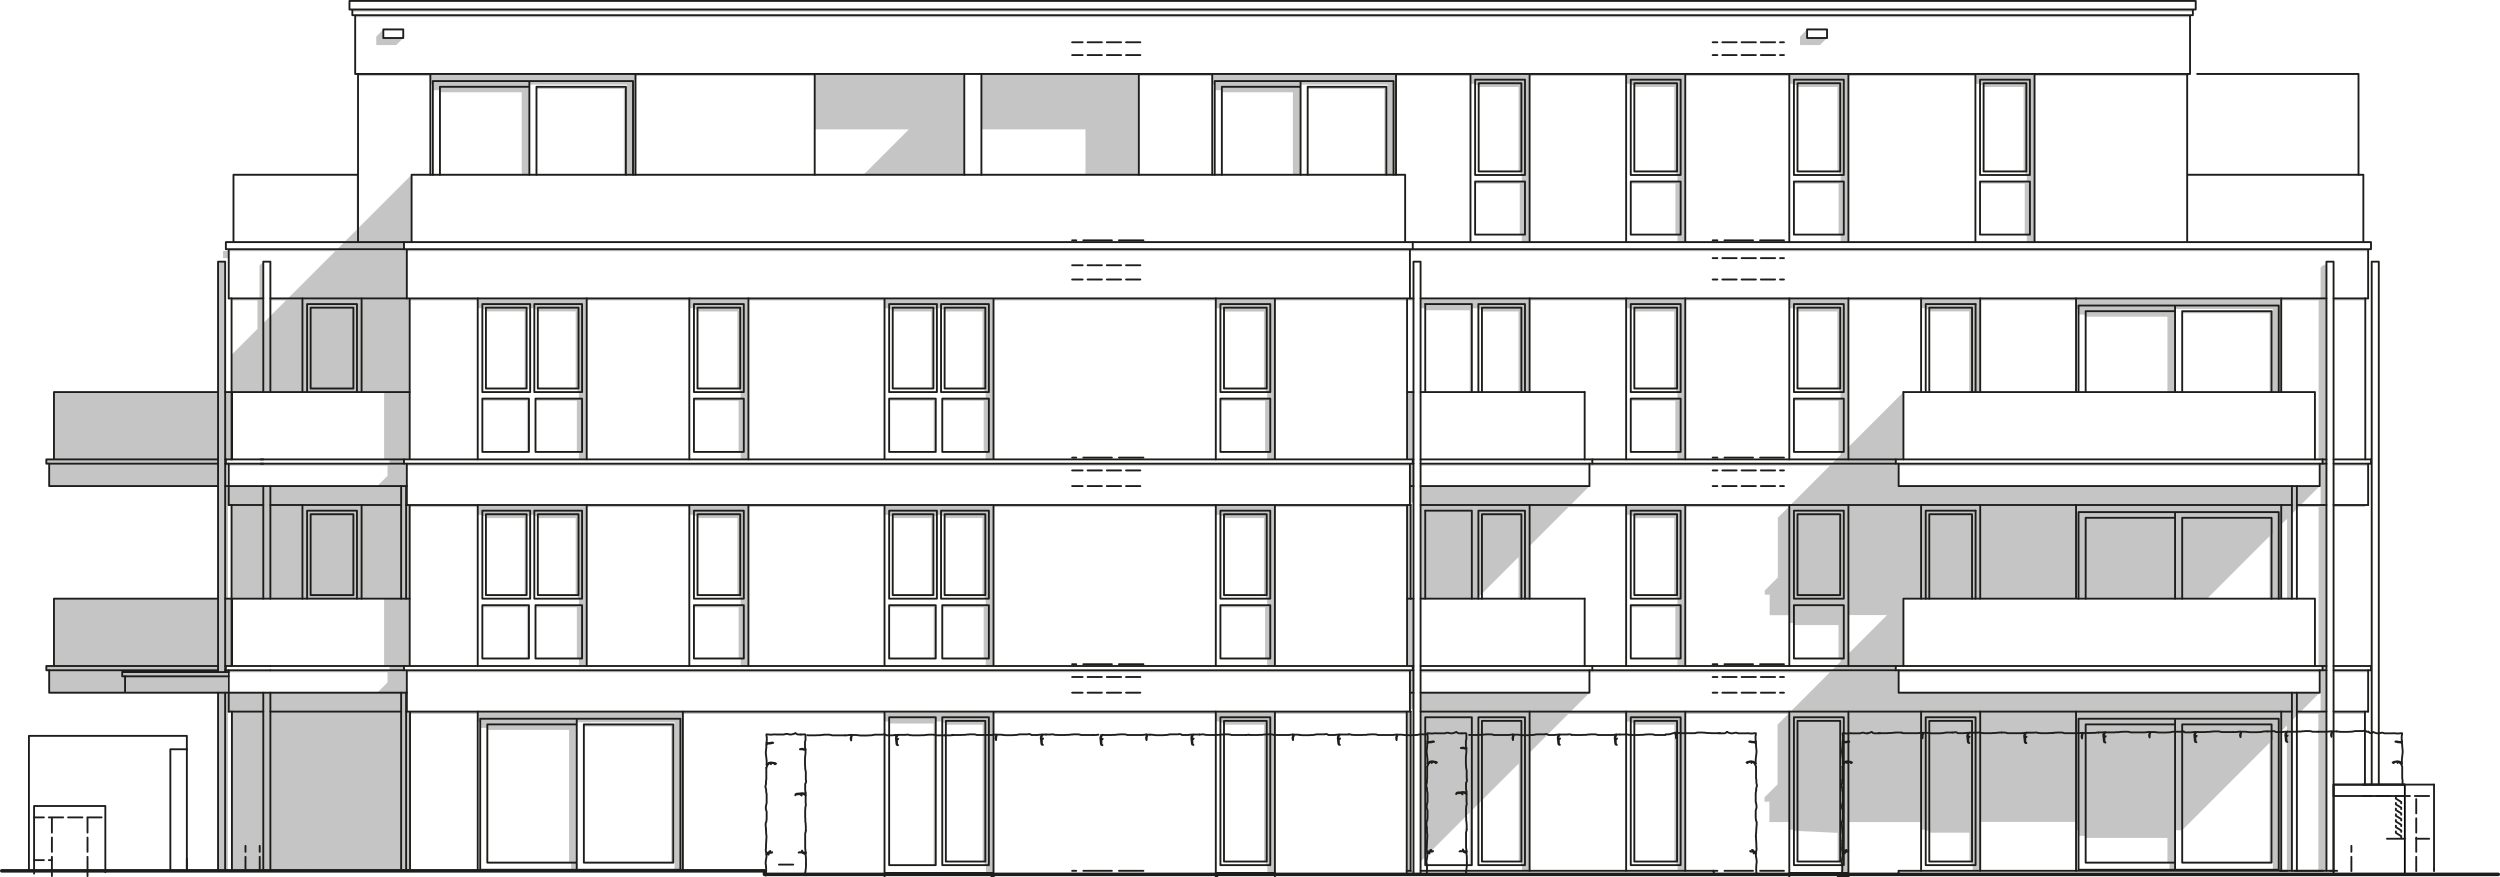
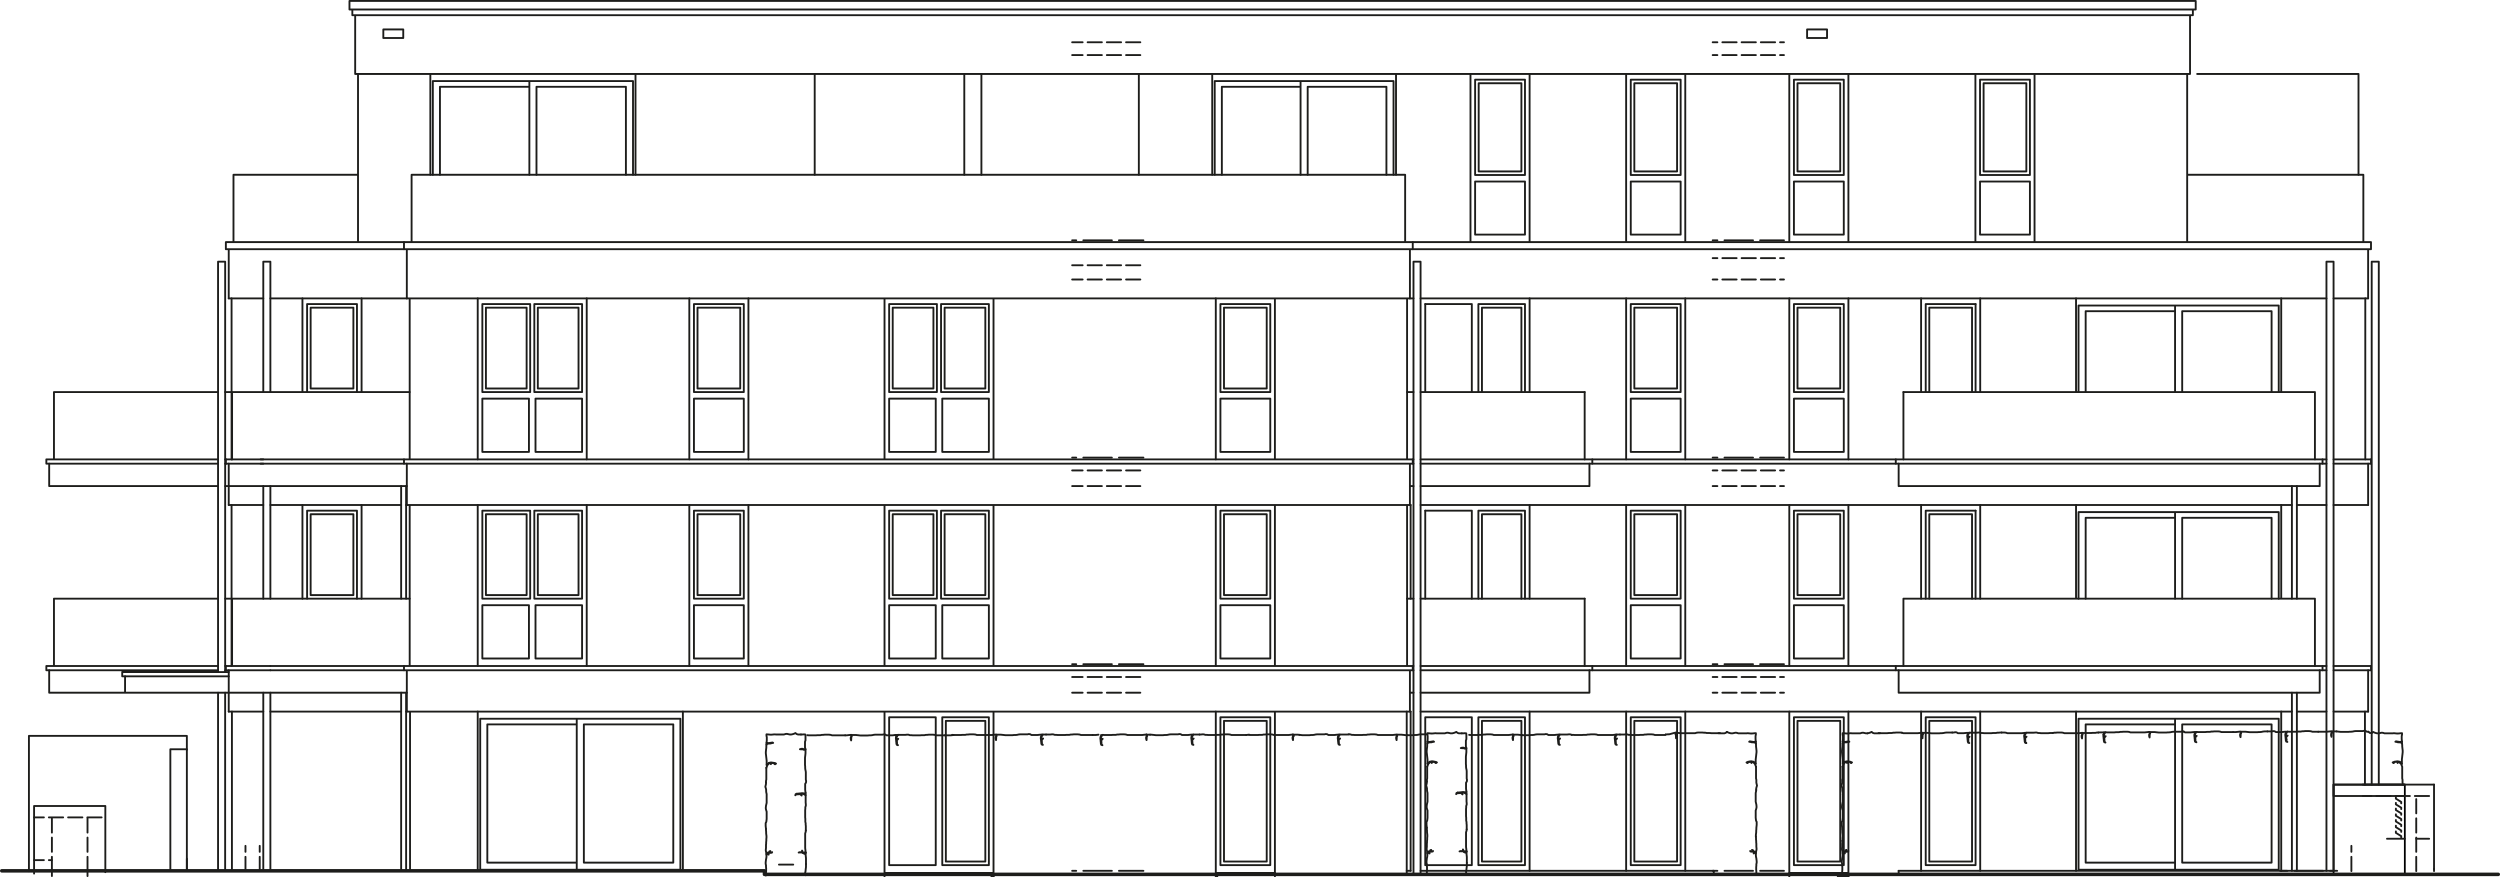
<svg xmlns="http://www.w3.org/2000/svg" id="Ebene_2" data-name="Ebene 2" viewBox="0 0 994.72 349.13">
  <defs>
    <style>
      .cls-1 {
        fill: #727272;
      }

      .cls-2 {
        fill: #8d8d8e;
        fill-rule: evenodd;
        opacity: .51;
      }

      .cls-3 {
        stroke-width: .75px;
      }

      .cls-3, .cls-4 {
        stroke: #1d1d1b;
      }

      .cls-3, .cls-4, .cls-5 {
        fill: none;
        stroke-linecap: round;
        stroke-linejoin: round;
      }

      .cls-4 {
        stroke-width: 1.4px;
      }

      .cls-5 {
        stroke: #000;
        stroke-width: .71px;
      }
    </style>
  </defs>
  <g id="Ebene_1-2" data-name="Ebene 1">
-     <path class="cls-2" d="M89.3,184.49v-1.7h3.03v-26.79h60.51v26.79h2.14v1.7h-65.68ZM735.46,260.09v-15.36h15.36l-15.36,15.36ZM560.99,200.93H161.87v-15.64h399.12v15.64ZM924.15,264.99v1.7h-169.84v-1.7h3.03v-26.79h120.84l24.83-24.83v24.83h.82v-25.65l.4-.4v26.05h3.43v-29.48l2.33-2.33v31.81h2.02v-33.83l2.64-2.64h7.89v63.26h1.6ZM89.3,264.99h3.03v-26.79h60.51v26.79h2.14v1.7h-65.68v-1.7ZM562.3,238.2h-.93v-37.99l.18-.18.25-.13.3-.07h.3v65.16h-.1v-26.79ZM90.44,275.62v-8.13h63.75v4.05l-3.87,3.87v.21h-59.31v7.51h1.28l-.08,63.35-1.56-.03.08-70.84h-.28ZM90.44,193.41v-8.13h63.75v4.05l-3.87,3.87v.21h-59.31v7.51h1.13v37.28h-1.42v-44.79h-.28ZM161.87,267.49h399.12s0,15.64,0,15.64H161.87v-15.64ZM561.37,346.49v-64.07l.18-.18.25-.13.3-.07h.3v64.45h-1.04ZM766.22,123.09h1.42v.82h15.88v32.08h4.39v-36.47h38.13v3.41h.99v2.24h2.83v.82h32.53s0,30,0,30h3.05v-33.05h38.81v33.05h3.43v-36.47h14.88v63.26h1.6v1.7h-169.84v-1.7h3.03v-26.79l-21.88,21.88v-58.36h28.91v3.11h1.84v.46ZM562.12,182.78v1.7H160.74v-1.7h2.27v-63.26h27.07v3.11h1.84v.46h1.42v.82h15.38v30.67h.82v-31.49h.96v32.91h.46v-33.37h1.64v.46h1.39v.82h15.07v30.67h.82v1.42h.46v2.61h-17.27v.82h16.45v20.38h.82v2.98h3.11v-63.26h40.82v3.11h1.84v.46h1.42v.82h15.88v30.67h.82v1.42h.46v2.61h-18.58v.82h17.76v20.38h.82v2.98h3.11v-63.26s54.14,0,54.14,0v3.11h1.84v.46h1.42v.82h15.38v30.67h.82v-31.49h.93v32.91h.46v-33.37h1.64v.46h1.42v.82h15.07v30.67h.82v1.42h.46v2.61h-17.27v.82h16.45v20.38h.82v2.98h3.11v-63.26h88.44v3.11h1.84v.46h1.42v.82h15.88v30.67h.82v1.42h.46v2.61h-18.58v.82h17.76v20.38h.82v2.98h3.11v-63.26h52.58v.33l.33-.33h2.22v63.26h-.1v-26.79h-2.45v26.79h2.27ZM274.27,204.84h1.84v.46h1.42v.82h15.88v30.67h.82v1.42h.46v2.61h-18.58v.82h17.76v20.38h.82v2.98h3.11v-63.26h54.14v3.11h1.84v.46h1.42v.82h15.38v30.67h.82v-31.49h.93v32.91h.46v-33.37h1.64v.46h1.42v.82h15.07v30.67h.82v1.42h.46v2.61h-17.27v.82h16.45v20.38h.82v2.98h3.11v-63.26h88.44v3.11h1.84v.46h1.42v.82h15.88v30.67h.82v1.42h.46v2.61h-18.58v.82h17.76v20.38h.82v2.98h3.11v-63.26h52.58v63.26h2.27v1.7H160.74v-1.7h2.27v-63.26h27.07v3.11h1.84v.46h1.42v.82h15.38v30.67h.82v-31.49h.96v32.91h.46v-33.37h1.64v.46h1.39v.82h15.07v30.67h.82v1.42h.46v2.61h-17.27v.82h16.45v20.38h.82v2.98h3.11v-63.26h40.82v3.11ZM915.46,283.13l7.51-7.51h-167.53v-8.13h167.53v.33l.33-.33h.04v15.64h-7.89ZM922.98,193.41h-167.53v-8.13h167.53v.33l.33-.33h.04v15.64h-7.89l7.51-7.51ZM928.5,283.13v.9h12.48v-.9h-12.48ZM152.52,15.12v-3.4l-2.81,2.81v3.4h7.94l2.81-2.81h-7.94ZM550.81,35.35v34.19h.82v-35.01h-31.32v.82h30.5ZM903.02,124.65v31.35h.82v-32.17h-35.57v.82h34.75ZM928.5,118.72v.8h12.62v-.8h-12.62ZM928.5,184.49v.8h13.76v-.8h-13.76ZM755.45,346.49l-1.42,1.42h1.42v-1.42ZM351.94,347.9v-.63l-.58.63h.58ZM483.16,347.9h.58v-.63l-.58.63ZM209.64,262.01h.82v-21.2h-18.54v.82h17.72v20.38ZM719.02,15.12v-3.4l-2.81,2.81v3.4h7.94l2.81-2.81h-7.94ZM209.64,179.81h.82v-21.2h-18.54v.82h17.72v20.38ZM711.35,347.9h.58v-.63l-.58.63ZM249.04,34.53h-35.57v.82h34.75v34.19h.82v-35.01ZM140.19,3.78v.8h732.33v-.8H140.19ZM871.39,6.85v-.8H141.32v.8h730.06ZM142.45,29.43v.8h28.77v3.41h.99v2.24h2.83v.82h32.53v32.83h3.05v-35.88h38.81v35.88h3.43V30.23h71.29v21.25h37.48l-18.06,18.06h40.11V29.43h-241.23ZM371.49,159.43v20.38h.82v-21.2h-18.54v.82h17.72ZM941.12,201.73v-.8h-12.62v.8h12.62ZM371.49,262.01h.82v-21.2h-18.54v.82h17.72v20.38ZM267.89,343.23v-54.99h-35.57v.82h34.75v54.17h.82ZM943.81,312.19V104.12h-.14v208.06h.14ZM942.25,266.69h-13.76v.8h13.76v-.8ZM483.32,33.64v2.24h2.83v.82h28.28v32.83h3.05v-35.88h34.56v35.88h3.43V30.23h29.62v3.11h1.84v.46h1.42v.82h15.88v33.59h.82v1.42h.46v2.61h-18.58v.82h17.76v20.3h.82v2.98h3.11V30.23h38.41v3.11h1.84v.46h1.42v.82h15.88v33.59h.82v1.42h.46v2.61h-18.58v.82h17.76v20.3h.82v2.98h3.11V30.23h41.39v3.11h1.84v.46h1.42v.82h15.88v33.59h.82v1.42h.46v2.61h-18.58v.82h17.76v20.3h.82v2.98h3.11V30.23h50.53v3.11h1.84v.46h1.42v.82h15.88v33.59h.82v1.42h.46v2.61h-18.58v.82h17.76v20.3h.82v2.98h3.11V30.23h60.73v.33l1.13-1.13h-480.9v22.05h41.4v18.06h21.25V30.23h29.2v3.41h.99ZM114.59,118.72h-7.01v.8h6.21l-9.03,9.03.14-24.43h-.14v.46l-.08.03-.52.26-.44.3-.32.32-.16.3v12.94s-11.1,0-11.1,0v.8h10.3v11.35l-10.3,10.3v14.83h-2.55v-51.87h-2.82v51.87H21.47v26.79h-3.03v1.7h1.13v8.93h67.19v44.79H21.47v26.79h-3.03v1.7h1.13v8.93h67.19v70.87h76.38v-62.45h26.93s0,3.31,0,3.31h.99v2.24h2.83v.82h32.53v52.82h.82v2.83h2.22v-58.7h38.91v58.7h.02v.43h3.31v-62.45h80.22v3.01h1.84v.82h17.72v56.36h.82v-57.18h2.61v.46h1.42v.82h14.67v54.48h.82v1.42h.46v2.83l3.01.22v-63.24h88.44v3.01h1.84v.46h1.42v.82h15.98v54.48h.82v1.42h.46v2.83l3.01.22v-63.24h52.44v62.45h.47v.82l.67.04v.57h1.7V104.12h-.14v14.6H161.87v-18.76h780.38v-.8H160.74v-2.83h3.03v-26.79l-21.32,21.32v-21.32h-.54v21.86l-7.76,7.76h-43.14v.71h-2.27v2.83h2.27v-2.74h42.34l-18.76,18.76ZM766.22,330.5h1.42v.82h15.98v11.48h.82v1.42h.46v2.27h3.01v-19.45h38.13v3.31h.99v2.24h2.83v.82h32.53v9.82h.82v2.83h2.22v-15.7h2.8l34.78-34.78v47.65h.82v-48.47l.5-.5v51.81h.02v.43h3.31v-55.56l2.23-2.23v57.79h2.12v-59.91l2.54-2.54h7.89v62.45h3.36V104.12h-.14v1.04l-.34.06-.55.19-.52.26-.44.3-.32.32-.16.3v12.14h-358.12v.8h.01v3.11h1.84v.82h17.72v32.55h.82v-33.37h2.61v.46h1.42v.82h14.57v32.08h4.39v-36.47h38.41v3.11h1.84v.46h1.42v.82h15.88v30.67h.82v1.42h.46v2.61h-18.58v.82h17.76v20.38h.82v2.98h3.11v-63.26h41.39v3.11h1.84v.46h1.42v.82h15.88v30.67h.82v1.42h.46v2.61h-18.58v.82h17.76v20.38h.82v1.18l-3.5,3.5h-163.63v.8h67.19v.33l.33-.33h95.3s-15.64,15.64-15.64,15.64h-87.51l7.51-7.51h-67.19v44.79h22.41l16.59-16.59v16.59h4.39v-20.98l15.5-15.5h22.91v3.11h1.84v.46h1.42v.82h15.88v30.67h.82v1.42h.46v2.61h-18.58v.82h17.76v20.38h.82v2.98h3.11v-63.26h41.07l-4.24,4.24v23.75l-5.18,5.18v1.7h1.94v8.13h7.8v3.11h1.84v.82h17.76v13.36h.82v1.18l-3.5,3.5h-163.63v.8h67.19v.33l.33-.33h95.3l-15.64,15.64h-87.51l7.51-7.51h-67.19v67.19l19.57-19.57v20.98h.82v-21.8l18.7-18.7v39.08h.82v1.42h.46v2.27h3.01v-47.06l15.4-15.4h23.01v3.01h1.84v.46h1.42v.82h15.98v54.48h.82v1.42h.46v2.27h3.01v-62.45h40.97l-4.24,4.24v23.75l-5.18,5.18v1.7h1.94v8.13h7.9v3.01h1.84v.46l17.4.82v11.48h.82v1.42h.46v2.83l3.01.22v-20.24h28.91v3.01h1.84v.46Z" />
    <rect class="cls-1" x="92.1" y="346.31" width=".36" height=".36" transform="translate(-217.94 166.68) rotate(-44.99)" />
    <rect x="711.76" y="348.57" width=".36" height=".36" transform="translate(-38.07 605.61) rotate(-45)" />
    <rect x="735.28" y="348.57" width=".36" height=".36" transform="translate(-31.21 622.15) rotate(-45)" />
    <path class="cls-5" d="M928.5,347.9v-35.72M956.85,347.9h-28.35M956.85,312.19v35.72M928.5,312.19h28.35" />
  </g>
  <g id="Ebene_2-2" data-name="Ebene 2">
    <path class="cls-4" d="M786.29,347.9h207.74M735.46,347.9h50.82M704.82,347.9h30.64M304.17,347.9h400.65M304.17,346.49v1.42M184.53,346.49h119.64M.7,346.49h183.83" />
    <line class="cls-3" x1="561.27" y1="238.2" x2="561.27" y2="200.93" />
    <line class="cls-3" x1="561.27" y1="346.49" x2="561.27" y2="283.13" />
    <path class="cls-3" d="M953.29,317.78v-.57M955.42,319.09l-2.13-1.31M955.42,319.65v-.57M953.29,320.04v-.57M955.42,321.36l-2.13-1.31M955.42,321.92v-.57M953.29,322.31v-.57M955.42,323.62l-2.13-1.31M955.42,324.19v-.57M953.29,324.58v-.57M955.42,325.89l-2.13-1.31M955.42,326.46v-.57M953.29,326.85v-.57M955.42,328.16l-2.13-1.31M955.42,328.73v-.57M953.29,329.11v-.57M955.42,330.43l-2.13-1.31M955.42,330.99v-.57M953.29,331.38v-.57M955.42,332.69l-2.13-1.31M955.42,333.26v-.57" />
    <path class="cls-3" d="M319.27,292.25h-.58M319.85,292.19l-.58.06M320.43,292.25l-.58-.06M320.5,292.83l-.06-.58M320.5,293.41v-.58M320.5,293.99v-.58M320.5,294.57v-.58M320.3,295.15l.19-.58M320.3,295.73v-.58M320.3,296.31v-.58M320.3,296.89v-.58M320.3,297.47v-.58M320.5,298.05l-.19-.58M305.24,295.96l-.27.29M305.96,295.83l-.72.13M306.53,295.83h-.57M307.17,295.66l-.64.17M307.62,295.59l-.46.07M307.38,295.43l.25.16M306.48,295.58l.9-.15M305.81,295.68l.66-.1M305.36,295.58l.45.1M304.97,295.67l.39-.08M320.49,298.19v-.02M319.94,298.36l.55-.17M319.42,298.15l.53.21M318.85,298.15h.57M318.28,298.11l.57.04M318.83,297.94l-.55.17M319.4,297.94h-.57M319.92,298.17l-.53-.23M320.5,298.05l-.57.12" />
    <path class="cls-3" d="M308.07,303.56l.62.27M306.78,303.37l1.28.19M305.84,303.56l.95-.19M305.04,304.36l.8-.8M305.04,295.09l-.06.58M305.1,294.51l-.06.58M305.1,293.93v.58M305.1,293.35v.58M304.97,292.77l.13.58M304.97,292.19v.58M305.29,292.19h-.32M305.87,292.25l-.58-.06M306.45,292.31l-.58-.06M307.03,292.31h-.58M307.61,292.25l-.58.06M308.19,292.19l-.58.06M308.77,292.25l-.58-.06M310.77,292.25h-2M311.35,292.25h-.58M311.93,292.25h-.58M312.51,292.06l-.58.19M313.09,291.99l-.58.06M313.67,292.12l-.58-.13M314.25,292.25l-.58-.13M314.83,292.25h-.58M315.41,292.12l-.58.13M315.99,291.93l-.58.19M316.5,291.67l-.52.26M316.95,292.06l-.45-.39M317.53,292.25l-.58-.19M318.11,292.25h-.58M318.69,292.25h-.58" />
    <path class="cls-3" d="M320.5,315.91v-.53M305.04,303.78v.58M305.04,303.2v.58M305.04,302.62v.58M304.97,302.04l.06.58M304.91,301.46l.06.58M304.84,300.88l.06.58M304.78,300.3l.06.58M304.71,299.72l.06.58M304.71,299.14v.58M304.78,298.56l-.06.58M304.84,297.98l-.06.58M304.91,297.4l-.06.58M304.91,296.82v.58M304.97,296.24l-.06.58M305.36,304.39l-.45,1.13M305.96,303.79l-.6.6M306.57,303.62l-.61.17M306.79,303.58l-.22.04M306.72,303.77l.07-.19M306.72,304.05v-.28M306.84,303.78l-.12.27M307.04,303.58l-.2.2M307.33,303.58h-.28M307.88,303.65l-.55-.07M308.08,303.85l-.2-.2M308.2,304.02l-.12-.17M308.39,304.09l-.19-.07M308.19,303.89l.2.2M308.15,303.73l.04.16M308.4,303.79l-.25-.06M308.69,303.83l-.29-.04" />
    <path class="cls-3" d="M305.37,339.27l.26.04M304.97,339.67l.4-.4M320.5,298.63v-.45M320.5,299.21v-.58M320.5,299.79v-.58M320.43,300.37l.06-.58M320.37,300.95l.06-.58M320.3,301.53l.06-.58M320.3,302.11v-.58M320.3,302.69v-.58M320.3,303.27v-.58M320.3,303.85v-.58M320.3,304.43v-.58M320.37,305.01l-.06-.58M320.37,305.59v-.58M320.43,306.17l-.06-.58M320.56,306.75l-.13-.58M320.63,307.33l-.06-.58M320.63,307.91v-.58M320.63,308.49v-.58M320.63,309.07v-.58M320.63,309.65v-.58M320.63,310.23v-.58M320.76,310.8l-.13-.58M320.69,311.38l.06-.58M320.37,311.9l.32-.52M320.37,312.48v-.58M320.37,313.06v-.58M320.37,313.64v-.58M320.37,314.22v-.58M320.43,314.8l-.06-.58M320.5,315.38l-.06-.58" />
    <path class="cls-3" d="M304.78,310.74v.58M304.91,310.16l-.13.58M304.91,309.58v.58M304.91,309v.58M304.91,308.42v.58M304.91,307.84v.58M304.91,307.26v.58M304.91,306.68v.58M304.91,306.1v.58M304.91,305.52v.58M305.22,339.7l-.24.36M305.42,339.5l-.2.2M305.62,339.7l-.2-.2M305.73,340.03l-.12-.33M305.85,340.03h-.12M305.75,339.72l.1.31M305.86,339.47l-.11.25M306.19,339.33l-.34.14M306.76,339.33h-.57M307.13,339.26l-.37.07M307.23,339.06l-.1.19M307.05,339.18l.18-.12M306.67,339.23l.39-.05M306.42,339.13l.24.09M306.13,339.2l.29-.07M306.23,338.96l-.09.24M306.32,338.74l-.09.22M306.51,338.63l-.19.11M306.32,338.67l.19-.04M306.1,338.8l.22-.13M306.01,339.19l.08-.39M305.63,339.31l.39-.12" />
    <path class="cls-3" d="M304.71,329.23l.06.58M304.65,328.65l.06.58M304.65,328.07v.58M304.65,327.49v.58M304.91,326.98l-.26.52M304.97,326.4l-.06.58M305.04,325.82l-.06.58M305.04,325.24v.58M305.04,324.66v.58M305.04,324.08v.58M305.04,323.5v.58M305.04,322.92v.58M304.84,322.34l.19.58M304.71,321.76l.13.58M304.71,321.18v.58M304.78,320.6l-.06.58M304.91,320.02l-.13.58M305.04,319.44l-.13.58M305.04,318.86v.58M305.04,318.28v.58M305.04,317.7v.58M305.04,317.12v.58M305.04,316.54v.58M305.04,315.96v.58M304.91,315.38l.13.58M304.84,314.8l.06.58M304.84,314.22v.58M304.71,313.64l.13.58M304.52,313.06l.19.58M304.65,312.48l-.13.58M304.78,311.9l-.13.58M304.78,311.32v.58" />
    <path class="cls-3" d="M320.56,331.03l.06-.58M320.37,331.61l.19-.58M320.37,332.19v-.58M320.37,332.77v-.58M320.37,333.35v-.58M320.37,333.93v-.58M320.37,334.51v-.58M320.37,335.09v-.58M320.37,335.67v-.58M320.37,336.25v-.58M320.37,336.83v-.58M320.37,337.41v-.58M320.43,337.99l-.06-.58M320.5,338.57l-.06-.58M320.56,339.15l-.06-.58M304.84,339.09l.13.58M304.71,338.51l.13.58M304.71,337.93v.58M304.78,337.35l-.06.58M304.78,336.77v.58M304.78,336.19v.58M304.84,335.61l-.06.58M304.84,335.03v.58M304.91,334.45l-.06.58M304.91,333.87v.58M304.97,333.29l-.06.58M304.97,332.71v.58M304.91,332.13l.06.58M304.84,331.55l.06.58M304.84,330.97v.58M304.78,330.39l.06.58M304.78,329.81v.58" />
    <path class="cls-3" d="M317.55,315.78l-.5.04M317.92,315.73l-.37.05M318.49,315.69l-.57.04M319.06,315.61l-.57.08M319.63,315.65l-.57-.04M320.16,315.86l-.53-.21M320.5,315.91l-.34-.05M320.56,316.54l-.02-.17M320.56,317.12v-.58M320.56,317.7v-.58M320.56,318.28v-.58M320.56,318.86v-.58M320.56,319.44v-.58M320.63,320.02l-.06-.58M320.63,320.6v-.58M320.43,321.18l.19-.58M320.43,321.76v-.58M320.37,322.34l.06-.58M320.37,322.92v-.58M320.37,323.5v-.58M320.37,324.08v-.58M320.37,324.66v-.58M320.37,325.24v-.58M320.43,325.82l-.06-.58M320.43,326.4v-.58M320.43,326.98v-.58M320.56,327.56l-.13-.58M320.56,328.14v-.58M320.63,328.71l-.06-.58M320.63,329.29v-.58M320.63,329.87v-.58M320.63,330.45v-.58" />
    <path class="cls-3" d="M319.3,339.2l.2.2M319.02,339.2h.28M318.2,339.17l.82.03M317.78,339.22l.42-.05M318.19,339.08l-.41.14M318.95,339.08h-.76M319.06,339.14l-.11-.06M319.2,339.09l-.14.05M319.16,338.94l.04.15M319.16,338.81v.13M319.13,338.58l.03.24M319.13,338.45v.13M319.23,338.59l-.1-.15M319.23,338.87v-.28M319.28,339.09l-.05-.22M319.71,339.21l-.44-.13M320,339.21h-.28M320.56,339.15l-.56.06M320.51,316.37h.03M320.03,316.09l.49.28M319.5,315.84l.53.25M318.91,315.88l.59-.04M318.84,316.15l.07-.27M318.97,316.54l-.14-.39M318.55,316.16l.42.38M318.63,315.89l-.08.26M318,316.01l.62-.11M317.43,316.05l.57-.04M316.86,316.05h.57M316.44,316.43l.42-.38M316.6,315.97l-.16.46M317.04,315.82l-.44.16" />
    <path class="cls-3" d="M320.69,344.37v-.58M320.69,344.95v-.58M320.63,345.53l.06-.58M320.56,346.11l.06-.58M320.5,346.69l.06-.58M320.37,347.27l.13-.58M320.43,347.85l-.06-.58M320.57,348.25l-.13-.4M304.78,347.78l-.06.58M304.78,347.2v.58M304.84,346.62l-.06.58M304.84,346.05v.58M304.84,345.47v.58M304.78,344.89l.06.58M304.78,344.31v.58M304.65,343.73l.13.58M304.65,343.15v.58M304.71,342.57l-.06.58M304.78,341.99l-.06.58M304.91,341.41l-.13.58M304.97,340.83l-.06.58M304.97,340.25v.58M304.97,340.06v.18M320.22,339.32l.34.07M319.98,339.36l.24-.04M319.94,339.54l.03-.18M320.01,339.61l-.07-.07M320.05,339.76l-.04-.15M319.85,339.56l.2.2M319.89,339.31l-.04.25M319.69,339.37l.21-.06M319.5,339.4l.18-.03" />
    <path class="cls-3" d="M320.56,339.73v-.35M320.56,340.31v-.58M320.63,340.89l-.06-.58M320.69,341.47l-.06-.58M320.69,342.05v-.58M320.69,342.63v-.58M320.69,343.21v-.58M320.69,343.79v-.58" />
    <path class="cls-3" d="M582.22,291.79h-.58M582.8,291.73l-.58.06M583.38,291.79l-.58-.06M583.45,292.37l-.06-.58M583.45,292.95v-.58M583.45,293.53v-.58M583.45,294.11v-.58M583.26,294.69l.19-.58M583.26,295.27v-.58M583.26,295.85v-.58M583.26,296.43v-.58M583.26,297.01v-.58M583.45,297.59l-.19-.58M568.19,295.5l-.27.29M568.91,295.37l-.72.13M569.48,295.37h-.57M570.12,295.2l-.64.17M570.58,295.13l-.46.07M570.33,294.97l.25.16M569.43,295.12l.9-.15M568.77,295.22l.66-.1M568.31,295.12l.45.1M567.92,295.2l.39-.08M583.44,297.73v-.02M582.9,297.9l.55-.17M582.37,297.69l.53.21M581.8,297.69h.57M581.23,297.65l.57.04M581.78,297.48l-.55.17M582.35,297.48h-.57M582.87,297.71l-.53-.23M583.45,297.59l-.57.12" />
    <path class="cls-3" d="M571.02,303.1l.62.27M569.74,302.91l1.28.19M568.79,303.1l.95-.19M567.99,303.9l.8-.8M567.99,294.62l-.06.58M568.05,294.04l-.06.58M568.05,293.46v.58M568.05,292.88v.58M567.92,292.3l.13.58M567.92,291.73v.58M568.24,291.73h-.32M568.82,291.79l-.58-.06M569.4,291.85l-.58-.06M569.98,291.85h-.58M570.56,291.79l-.58.06M571.14,291.73l-.58.06M571.72,291.79l-.58-.06M573.72,291.79h-2M574.3,291.79h-.58M574.88,291.79h-.58M575.46,291.6l-.58.19M576.04,291.53l-.58.06M576.62,291.66l-.58-.13M577.2,291.79l-.58-.13M577.78,291.79h-.58M578.36,291.66l-.58.13M578.94,291.47l-.58.19M579.45,291.21l-.52.26M579.91,291.6l-.45-.39M580.49,291.79l-.58-.19M581.07,291.79h-.58M581.64,291.79h-.58" />
    <path class="cls-3" d="M583.45,315.45v-.53M567.99,303.32v.58M567.99,302.74v.58M567.99,302.16v.58M567.92,301.58l.06.58M567.86,301l.06.58M567.79,300.42l.06.58M567.73,299.84l.06.58M567.66,299.26l.06.58M567.66,298.68v.58M567.73,298.1l-.06.58M567.79,297.52l-.06.58M567.86,296.94l-.06.58M567.86,296.36v.58M567.92,295.78l-.06.58M568.31,303.93l-.45,1.13M568.91,303.33l-.6.6M569.52,303.16l-.61.17M569.74,303.12l-.22.04M569.67,303.3l.07-.19M569.67,303.59v-.28M569.8,303.32l-.12.27M570,303.11l-.2.2M570.28,303.11h-.28M570.83,303.18l-.55-.07M571.03,303.39l-.2-.2M571.15,303.56l-.12-.17M571.34,303.63l-.19-.07M571.14,303.43l.2.2M571.1,303.27l.04.16M571.35,303.33l-.25-.06M571.64,303.37l-.29-.04" />
    <path class="cls-3" d="M568.32,338.81l.26.04M567.92,339.21l.4-.4M583.45,298.17v-.45M583.45,298.75v-.58M583.45,299.33v-.58M583.38,299.91l.06-.58M583.32,300.49l.06-.58M583.26,301.07l.06-.58M583.26,301.65v-.58M583.26,302.23v-.58M583.26,302.81v-.58M583.26,303.39v-.58M583.26,303.97v-.58M583.32,304.55l-.06-.58M583.32,305.13v-.58M583.38,305.71l-.06-.58M583.51,306.28l-.13-.58M583.58,306.86l-.06-.58M583.58,307.44v-.58M583.58,308.02v-.58M583.58,308.6v-.58M583.58,309.18v-.58M583.58,309.76v-.58M583.71,310.34l-.13-.58M583.64,310.92l.06-.58M583.32,311.44l.32-.52M583.32,312.02v-.58M583.32,312.6v-.58M583.32,313.18v-.58M583.32,313.76v-.58M583.38,314.34l-.06-.58M583.45,314.92l-.06-.58" />
    <path class="cls-3" d="M567.73,310.28v.58M567.86,309.7l-.13.58M567.86,309.12v.58M567.86,308.54v.58M567.86,307.96v.58M567.86,307.38v.58M567.86,306.8v.58M567.86,306.22v.58M567.86,305.64v.58M567.86,305.06v.58M568.17,339.24l-.24.36M568.37,339.04l-.2.2M568.57,339.24l-.2-.2M568.68,339.57l-.12-.33M568.81,339.57h-.12M568.71,339.26l.1.31M568.81,339.01l-.11.25M569.15,338.87l-.34.14M569.71,338.87h-.57M570.08,338.79l-.37.07M570.18,338.6l-.1.19M570.01,338.72l.18-.12M569.62,338.77l.39-.05M569.38,338.67l.24.09M569.08,338.74l.29-.07M569.18,338.5l-.09.24M569.27,338.28l-.09.22M569.46,338.17l-.19.11M569.27,338.21l.19-.04M569.05,338.34l.22-.13M568.97,338.73l.08-.39M568.58,338.85l.39-.12" />
    <path class="cls-3" d="M567.66,328.77l.06.58M567.6,328.19l.06.58M567.6,327.61v.58M567.6,327.03v.58M567.86,326.51l-.26.52M567.92,325.93l-.06.58M567.99,325.35l-.06.58M567.99,324.77v.58M567.99,324.2v.58M567.99,323.62v.58M567.99,323.04v.58M567.99,322.46v.58M567.79,321.88l.19.58M567.66,321.3l.13.58M567.66,320.72v.58M567.73,320.14l-.06.58M567.86,319.56l-.13.58M567.99,318.98l-.13.58M567.99,318.4v.58M567.99,317.82v.58M567.99,317.24v.58M567.99,316.66v.58M567.99,316.08v.58M567.99,315.5v.58M567.86,314.92l.13.58M567.79,314.34l.06.58M567.79,313.76v.58M567.66,313.18l.13.58M567.47,312.6l.19.58M567.6,312.02l-.13.58M567.73,311.44l-.13.58M567.73,310.86v.58" />
    <path class="cls-3" d="M583.51,330.57l.06-.58M583.32,331.15l.19-.58M583.32,331.73v-.58M583.32,332.31v-.58M583.32,332.89v-.58M583.32,333.47v-.58M583.32,334.05v-.58M583.32,334.63v-.58M583.32,335.21v-.58M583.32,335.79v-.58M583.32,336.37v-.58M583.32,336.95v-.58M583.38,337.53l-.06-.58M583.45,338.11l-.06-.58M583.51,338.69l-.06-.58M567.79,338.63l.13.58M567.66,338.05l.13.58M567.66,337.47v.58M567.73,336.89l-.06.58M567.73,336.31v.58M567.73,335.73v.58M567.79,335.15l-.06.58M567.79,334.57v.58M567.86,333.99l-.06.58M567.86,333.41v.58M567.92,332.83l-.06.58M567.92,332.25v.58M567.86,331.67l.06.58M567.79,331.09l.06.58M567.79,330.51v.58M567.73,329.93l.06.58M567.73,329.35v.58" />
    <path class="cls-3" d="M580.5,315.32l-.5.04M580.87,315.27l-.37.05M581.44,315.23l-.57.04M582.01,315.15l-.57.08M582.58,315.19l-.57-.04M583.11,315.4l-.53-.21M583.45,315.45l-.34-.05M583.51,316.08l-.02-.17M583.51,316.66v-.58M583.51,317.24v-.58M583.51,317.82v-.58M583.51,318.4v-.58M583.51,318.98v-.58M583.58,319.56l-.06-.58M583.58,320.14v-.58M583.38,320.72l.19-.58M583.38,321.3v-.58M583.32,321.88l.06-.58M583.32,322.46v-.58M583.32,323.04v-.58M583.32,323.62v-.58M583.32,324.2v-.58M583.32,324.77v-.58M583.38,325.35l-.06-.58M583.38,325.93v-.58M583.38,326.51v-.58M583.51,327.09l-.13-.58M583.51,327.67v-.58M583.58,328.25l-.06-.58M583.58,328.83v-.58M583.58,329.41v-.58M583.58,329.99v-.58" />
    <path class="cls-3" d="M582.26,338.74l.2.2M581.97,338.74h.28M581.15,338.71l.82.03M580.73,338.76l.42-.05M581.14,338.62l-.41.14M581.9,338.62h-.76M582.01,338.68l-.11-.06M582.15,338.63l-.14.05M582.11,338.48l.04.15M582.11,338.35v.13M582.08,338.12l.03.24M582.08,337.98v.13M582.18,338.13l-.1-.15M582.18,338.41v-.28M582.23,338.63l-.05-.22M582.67,338.75l-.44-.13M582.95,338.75h-.28M583.51,338.69l-.56.06M583.47,315.91h.03M582.98,315.63l.49.27M582.45,315.38l.53.25M581.86,315.42l.59-.04M581.79,315.69l.07-.27M581.92,316.08l-.14-.39M581.5,315.7l.42.38M581.58,315.43l-.08.26M580.95,315.55l.62-.11M580.38,315.59l.57-.04M579.81,315.59h.57M579.39,315.97l.42-.38M579.55,315.51l-.16.46M579.99,315.35l-.44.16" />
    <path class="cls-3" d="M583.64,343.91v-.58M583.64,344.49v-.58M583.58,345.07l.06-.58M583.51,345.65l.06-.58M583.45,346.23l.06-.58M583.32,346.81l.13-.58M583.38,347.39l-.06-.58M583.52,347.79l-.13-.4M567.73,347.32l-.06.58M567.73,346.74v.58M567.79,346.16l-.06.58M567.79,345.58v.58M567.79,345v.58M567.73,344.42l.06.58M567.73,343.84v.58M567.6,343.26l.13.58M567.6,342.68v.58M567.66,342.11l-.06.58M567.73,341.53l-.06.58M567.86,340.95l-.13.58M567.92,340.37l-.06.58M567.92,339.79v.58M567.92,339.6v.18M583.17,338.86l.34.07M582.93,338.9l.24-.04M582.89,339.08l.03-.18M582.96,339.15l-.07-.07M583,339.3l-.04-.15M582.8,339.1l.2.2M582.84,338.85l-.04.25M582.64,338.91l.21-.06M582.46,338.94l.18-.03" />
    <path class="cls-3" d="M735.24,303.11l-.2.2M735.53,303.11h-.28M736.08,303.18l-.55-.07M736.28,303.39l-.2-.2M736.4,303.56l-.12-.17M736.59,303.63l-.19-.07M736.39,303.43l.2.2M736.35,303.27l.04.16M736.6,303.33l-.25-.06M736.89,303.37l-.29-.04M736.27,303.1l.62.27M734.98,302.91l1.28.19M734.04,303.1l.95-.19M733.23,303.9l.8-.8M733.44,295.5l-.27.29M734.16,295.37l-.72.13M734.73,295.37h-.57M735.36,295.2l-.64.17M735.82,295.13l-.46.07M735.58,294.97l.25.16M734.68,295.12l.9-.15M734.01,295.22l.66-.1M733.56,295.12l.45.1M733.17,295.2l.39-.08M583.51,339.27v-.35M583.51,339.85v-.58M583.58,340.43l-.06-.58M583.64,341.01l-.06-.58M583.64,341.59v-.58M583.64,342.17v-.58M583.64,342.75v-.58M583.64,343.33v-.58" />
    <path class="cls-3" d="M734.62,338.67l.24.09M734.33,338.74l.29-.07M734.43,338.5l-.09.24M734.52,338.28l-.09.22M734.7,338.17l-.19.11M734.52,338.21l.19-.04M734.3,338.34l.22-.13M734.21,338.73l.08-.39M733.83,338.85l.39-.12M733.57,338.81l.26.04M733.17,339.21l.4-.4M733.23,303.32v.58M733.23,302.74v.58M733.23,302.16v.58M733.17,301.58l.06.58M733.11,301l.06.58M733.04,300.42l.06.58M732.98,299.84l.06.58M732.91,299.26l.06.58M732.91,298.68v.58M732.98,298.1l-.06.58M733.04,297.52l-.06.58M733.11,296.94l-.06.58M733.11,296.36v.58M733.17,295.78l-.06.58M733.56,303.93l-.45,1.13M734.16,303.33l-.6.6M734.77,303.16l-.61.17M734.99,303.12l-.22.04M734.92,303.3l.07-.19M734.92,303.59v-.28M735.04,303.32l-.12.27" />
    <path class="cls-3" d="M733.23,315.5v.58M733.11,314.92l.13.58M733.04,314.34l.06.58M733.04,313.76v.58M732.91,313.18l.13.58M732.72,312.6l.19.58M732.85,312.02l-.13.58M732.98,311.44l-.13.58M732.98,310.86v.58M732.98,310.28v.58M733.11,309.7l-.13.58M733.11,309.12v.58M733.11,308.54v.58M733.11,307.96v.58M733.11,307.38v.58M733.11,306.8v.58M733.11,306.22v.58M733.11,305.64v.58M733.11,305.06v.58M733.41,339.24l-.24.36M733.61,339.04l-.2.2M733.82,339.24l-.2-.2M733.93,339.57l-.12-.33M734.05,339.57h-.12M733.95,339.26l.1.31M734.06,339.01l-.11.25M734.39,338.87l-.34.14M734.96,338.87h-.57M735.33,338.79l-.37.07M735.43,338.6l-.1.19M735.25,338.72l.18-.12M734.87,338.77l.39-.05" />
    <path class="cls-3" d="M733.11,333.99l-.06.58M733.11,333.41v.58M733.17,332.83l-.06.58M733.17,332.25v.58M733.11,331.67l.06.58M733.04,331.09l.06.58M733.04,330.51v.58M732.98,329.93l.06.58M732.98,329.35v.58M732.91,328.77l.06.58M732.85,328.19l.06.58M732.85,327.61v.58M732.85,327.03v.58M733.11,326.51l-.26.52M733.17,325.93l-.06.58M733.23,325.35l-.06.58M733.23,324.77v.58M733.23,324.2v.58M733.23,323.62v.58M733.23,323.04v.58M733.23,322.46v.58M733.04,321.88l.19.58M732.91,321.3l.13.58M732.91,320.72v.58M732.98,320.14l-.06.58M733.11,319.56l-.13.58M733.23,318.98l-.13.58M733.23,318.4v.58M733.23,317.82v.58M733.23,317.24v.58M733.23,316.66v.58M733.23,316.08v.58" />
    <path class="cls-3" d="M743.61,291.66l-.58.13M744.19,291.47l-.58.19M744.7,291.21l-.52.26M745.15,291.6l-.45-.39M745.73,291.79l-.58-.19M746.31,291.79h-.58M746.89,291.79h-.58M747.47,291.79h-.58M748.05,291.73l-.58.06M732.98,347.32l-.06.58M732.98,346.74v.58M733.04,346.16l-.06.58M733.04,345.58v.58M733.04,345v.58M732.98,344.42l.06.58M732.98,343.84v.58M732.85,343.26l.13.58M732.85,342.68v.58M732.91,342.11l-.06.58M732.98,341.53l-.06.58M733.11,340.95l-.13.58M733.17,340.37l-.06.58M733.17,339.79v.58M733.17,339.6v.18M733.04,338.63l.13.58M732.91,338.05l.13.58M732.91,337.47v.58M732.98,336.89l-.06.58M732.98,336.31v.58M732.98,335.73v.58M733.04,335.15l-.06.58M733.04,334.57v.58" />
    <path class="cls-3" d="M777.35,291.47h-.58M777.93,291.34l-.58.13M778.51,291.4l-.58-.06M779.03,291.73l-.52-.32M779.61,291.73h-.58M780.19,291.73h-.58M780.77,291.73h-.58M781.35,291.73h-.58M781.93,291.66l-.58.06M782.51,291.6l-.58.06M783.04,291.6h-.53M733.23,294.62l-.06.58M733.3,294.04l-.06.58M733.3,293.46v.58M733.3,292.88v.58M733.17,292.3l.13.58M733.17,291.73v.58M733.49,291.73h-.32M734.07,291.79l-.58-.06M734.65,291.85l-.58-.06M735.23,291.85h-.58M735.81,291.79l-.58.06M736.39,291.73l-.58.06M736.97,291.79l-.58-.06M738.97,291.79h-2M739.55,291.79h-.58M740.13,291.79h-.58M740.71,291.6l-.58.19M741.29,291.53l-.58.06M741.87,291.66l-.58-.13M742.45,291.79l-.58-.13M743.03,291.79h-.58" />
    <path class="cls-3" d="M783.18,294.66l-.04-.57M783.18,295.23v-.57M783.56,295.65l-.38-.42M783.1,295.49l.46.16M782.95,295.05l.16.44M782.91,294.55l.04.5M782.86,294.18l.05.37M782.82,293.61l.04.57M782.74,293.04l.08.57M782.78,292.47l-.04.57M782.99,291.94l-.21.53M783.04,291.6l-.05.34M765.76,291.6h-.45M766.34,291.6h-.58M766.92,291.6h-.58M767.5,291.66l-.58-.06M768.08,291.73l-.58-.06M768.66,291.79l-.58-.06M769.24,291.79h-.58M769.82,291.79h-.58M770.4,291.79h-.58M770.98,291.79h-.58M771.56,291.79h-.58M772.14,291.73l-.58.06M772.72,291.73h-.58M773.3,291.66l-.58.06M773.88,291.53l-.58.13M774.46,291.47l-.58.06M775.04,291.47h-.58M775.62,291.47h-.58M776.2,291.47h-.58M776.77,291.47h-.58" />
    <path class="cls-3" d="M757.33,291.73l-.58-.19M757.91,291.73h-.58M758.49,291.73h-.58M759.07,291.73h-.58M759.65,291.73h-.58M760.23,291.73h-.58M760.81,291.73h-.58M761.39,291.73h-.58M761.97,291.73h-.58M762.55,291.73h-.58M763.13,291.73h-.58M763.71,291.66l-.58.06M764.29,291.6l-.58.06M764.87,291.53l-.58.06M765.01,291.54h-.02M765.18,292.08l-.17-.55M764.97,292.61l.21-.53M764.97,293.18v-.57M764.93,293.75l.04-.57M764.76,293.2l.17.55M764.76,292.63v.57M764.99,292.11l-.23.53M764.87,291.53l.12.57M783.5,291.58v-.03M783.22,292.07l.27-.49M782.97,292.59l.25-.53M783.01,293.18l-.04-.59M783.28,293.26l-.27-.07M783.67,293.12l-.39.14M783.29,293.54l.38-.42M783.02,293.47l.26.08M783.14,294.09l-.11-.62" />
    <path class="cls-3" d="M797,291.47h-.58M797.58,291.47h-.58M798.16,291.53l-.58-.06M798.74,291.73l-.58-.19M799.32,291.73h-.58M799.9,291.73h-.58M800.48,291.73h-.58M801.06,291.73h-.58M801.64,291.73h-.58M802.22,291.73h-.58M802.8,291.73h-.58M803.38,291.73h-.58M803.96,291.73h-.58M804.54,291.73h-.58M805.12,291.66l-.58.06M805.7,291.6l-.58.06M748.05,291.73l-.58-.06M748.63,291.73h-.58M749.21,291.73h-.58M749.79,291.73h-.58M750.37,291.73h-.58M750.95,291.73h-.58M751.53,291.66l-.58.06M752.11,291.66h-.58M752.69,291.66h-.58M753.27,291.53l-.58.13M753.85,291.53h-.58M754.43,291.47l-.58.06M755.01,291.47h-.58M755.59,291.47h-.58M756.17,291.47h-.58M756.75,291.53l-.58-.06" />
    <path class="cls-3" d="M805.76,295.49l.46.16M805.6,295.05l.16.44M805.57,294.55l.04.5M805.52,294.18l.05.37M805.48,293.61l.04.57M805.4,293.04l.08.57M805.44,292.47l-.04.57M805.65,291.94l-.21.53M805.7,291.6l-.05.34M783.67,291.53l-.17.02M784.25,291.53h-.58M784.83,291.53h-.58M785.41,291.53h-.58M785.99,291.53h-.58M786.57,291.53h-.58M787.15,291.47l-.58.06M787.73,291.47h-.58M788.31,291.66l-.58-.19M788.89,291.66h-.58M789.47,291.73l-.58-.06M790.05,291.73h-.58M790.63,291.73h-.58M791.21,291.73h-.58M791.79,291.73h-.58M792.37,291.73h-.58M792.95,291.66l-.58.06M793.53,291.66h-.58M794.1,291.66h-.58M794.68,291.53l-.58.13M795.26,291.53h-.58M795.84,291.47l-.58.06M796.42,291.47h-.58" />
    <path class="cls-3" d="M817.34,291.53l-.58.13M817.92,291.53h-.58M818.5,291.47l-.58.06M819.08,291.47h-.58M819.66,291.47h-.58M820.24,291.47h-.58M820.82,291.53l-.58-.06M821.4,291.73l-.58-.19M821.98,291.73h-.58M822.56,291.73h-.58M823.14,291.73h-.58M823.72,291.73h-.58M824.3,291.73h-.58M824.88,291.73h-.58M825.46,291.73h-.58M826.04,291.73h-.58M826.62,291.73h-.58M827.2,291.73h-.58M827.78,291.66l-.58.06M828.36,291.6l-.58.06M806.16,291.58v-.03M805.88,292.07l.28-.49M805.63,292.59l.25-.53M805.67,293.18l-.04-.59M805.94,293.26l-.27-.07M806.33,293.12l-.39.14M805.95,293.54l.38-.42M805.68,293.47l.26.08M805.8,294.09l-.11-.62M805.84,294.66l-.04-.57M805.84,295.23v-.57M806.22,295.65l-.38-.42" />
    <path class="cls-3" d="M835.46,291.41l-.58.06M836.04,291.41h-.58M836.62,291.41h-.58M837.2,291.41h-.58M828.51,291.6h-.02M828.68,292.15l-.17-.55M828.46,292.68l.21-.53M828.46,293.25v-.57M828.42,293.82l.04-.57M828.25,293.27l.17.55M828.25,292.7v.57M828.49,292.17l-.23.53M828.36,291.6l.12.57M806.33,291.53l-.17.02M806.91,291.53h-.58M807.49,291.53h-.58M808.07,291.53h-.58M808.65,291.53h-.58M809.23,291.53h-.58M809.81,291.47l-.58.06M810.39,291.47h-.58M810.97,291.66l-.58-.19M811.55,291.66h-.58M812.13,291.73l-.58-.06M812.71,291.73h-.58M813.29,291.73h-.58M813.87,291.73h-.58M814.45,291.73h-.58M815.03,291.73h-.58M815.61,291.66l-.58.06M816.19,291.66h-.58M816.77,291.66h-.58" />
    <path class="cls-3" d="M695.53,303.39l.2-.2M695.41,303.56l.12-.17M695.22,303.63l.19-.07M695.42,303.43l-.2.2M695.46,303.27l-.04.16M695.21,303.33l.25-.06M694.92,303.37l.29-.04M695.54,303.1l-.62.27M696.83,302.91l-1.28.19M697.77,303.1l-.95-.19M698.57,303.9l-.8-.8M698.37,295.5l.27.29M697.65,295.37l.72.13M697.08,295.37h.57M696.44,295.2l.64.17M695.99,295.13l.46.07M696.23,294.97l-.25.16M697.13,295.12l-.9-.15M697.8,295.22l-.66-.1M698.25,295.12l-.45.1M698.64,295.2l-.39-.08M829.09,291.66l-.58-.06M829.67,291.66h-.58M830.25,291.66h-.58M830.83,291.66h-.58M831.41,291.66h-.58M831.99,291.66h-.58M832.57,291.6l-.58.06M833.15,291.6h-.58M833.73,291.6h-.58M834.31,291.47l-.58.13M834.89,291.47h-.58" />
    <path class="cls-3" d="M697.29,338.28l.09.22M697.1,338.17l.19.11M697.29,338.21l-.19-.04M697.51,338.34l-.22-.13M697.6,338.73l-.08-.39M697.98,338.85l-.39-.12M698.24,338.81l-.26.04M698.64,339.21l-.4-.4M698.57,303.32v.58M698.57,302.74v.58M698.57,302.16v.58M698.64,301.58l-.06.58M698.7,301l-.06.58M698.77,300.42l-.06.58M698.83,299.84l-.06.58M698.9,299.26l-.06.58M698.9,298.68v.58M698.83,298.1l.06.58M698.77,297.52l.06.58M698.7,296.94l.06.58M698.7,296.36v.58M698.64,295.78l.06.58M698.25,303.93l.45,1.13M697.65,303.33l.6.6M697.04,303.16l.61.17M696.82,303.12l.22.04M696.89,303.3l-.07-.19M696.89,303.59v-.28M696.77,303.32l.12.27M696.57,303.11l.2.2M696.28,303.11h.28M695.73,303.18l.55-.07" />
    <path class="cls-3" d="M698.77,313.76v.58M698.9,313.18l-.13.58M699.09,312.6l-.19.58M698.96,312.02l.13.58M698.83,311.44l.13.58M698.83,310.86v.58M698.83,310.28v.58M698.7,309.7l.13.58M698.7,309.12v.58M698.7,308.54v.58M698.7,307.96v.58M698.7,307.38v.58M698.7,306.8v.58M698.7,306.22v.58M698.7,305.64v.58M698.7,305.06v.58M698.39,339.24l.24.36M698.19,339.04l.2.2M697.99,339.24l.2-.2M697.88,339.57l.12-.33M697.76,339.57h.12M697.86,339.26l-.1.31M697.75,339.01l.11.25M697.42,338.87l.34.14M696.85,338.87h.57M696.48,338.79l.37.07M696.38,338.6l.1.19M696.56,338.72l-.18-.12M696.94,338.77l-.39-.05M697.19,338.67l-.24.09M697.48,338.74l-.29-.07M697.38,338.5l.09.24" />
    <path class="cls-3" d="M698.64,332.25v.58M698.7,331.67l-.06.58M698.77,331.09l-.06.58M698.77,330.51v.58M698.83,329.93l-.06.58M698.83,329.35v.58M698.9,328.77l-.06.58M698.96,328.19l-.06.58M698.96,327.61v.58M698.96,327.03v.58M698.7,326.51l.26.52M698.64,325.93l.06.58M698.57,325.35l.06.58M698.57,324.77v.58M698.57,324.2v.58M698.57,323.62v.58M698.57,323.04v.58M698.57,322.46v.58M698.77,321.88l-.19.58M698.9,321.3l-.13.58M698.9,320.72v.58M698.83,320.14l.06.58M698.7,319.56l.13.58M698.57,318.98l.13.58M698.57,318.4v.58M698.57,317.82v.58M698.57,317.24v.58M698.57,316.66v.58M698.57,316.08v.58M698.57,315.5v.58M698.7,314.92l-.13.58M698.77,314.34l-.06.58" />
    <path class="cls-3" d="M686.66,291.6l.45-.39M686.08,291.79l.58-.19M685.5,291.79h.58M684.92,291.79h.58M684.34,291.79h.58M683.76,291.73l.58.06M698.83,347.32l.06.58M698.83,346.74v.58M698.77,346.16l.06.58M698.77,345.58v.58M698.77,345v.58M698.83,344.42l-.06.58M698.83,343.84v.58M698.96,343.26l-.13.58M698.96,342.68v.58M698.9,342.11l.06.58M698.83,341.53l.06.58M698.7,340.95l.13.58M698.64,340.37l.06.58M698.64,339.79v.58M698.64,339.6v.18M698.77,338.63l-.13.58M698.9,338.05l-.13.58M698.9,337.47v.58M698.83,336.89l.06.58M698.83,336.31v.58M698.83,335.73v.58M698.77,335.15l.06.58M698.77,334.57v.58M698.7,333.99l.06.58M698.7,333.41v.58M698.64,332.83l.06.58" />
    <path class="cls-3" d="M666.63,292.08l.17-.55M666.84,292.61l-.21-.53M666.84,293.18v-.57M666.88,293.75l-.04-.57M667.05,293.2l-.17.55M667.05,292.63v.57M666.82,292.11l.23.53M666.94,291.53l-.12.57M698.57,294.62l.06.58M698.51,294.04l.06.58M698.51,293.46v.58M698.51,292.88v.58M698.64,292.3l-.13.58M698.64,291.73v.58M698.32,291.73h.32M697.74,291.79l.58-.06M697.16,291.85l.58-.06M696.58,291.85h.58M696,291.79l.58.06M695.42,291.73l.58.06M694.84,291.79l.58-.06M692.84,291.79h2M692.26,291.79h.58M691.68,291.79h.58M691.1,291.6l.58.19M690.52,291.53l.58.06M689.94,291.66l.58-.13M689.36,291.79l.58-.13M688.78,291.79h.58M688.2,291.66l.58.13M687.62,291.47l.58.19M687.11,291.21l.52.26" />
    <path class="cls-3" d="M356.77,292.45h-.53M683.76,291.73l.58-.06M683.18,291.73h.58M682.6,291.73h.58M682.02,291.73h.58M681.44,291.73h.58M680.86,291.73h.58M680.28,291.66l.58.06M679.7,291.66h.58M679.12,291.66h.58M678.54,291.53l.58.13M677.96,291.53h.58M677.38,291.47l.58.06M676.8,291.47h.58M676.22,291.47h.58M675.64,291.47h.58M675.06,291.53l.58-.06M674.48,291.73l.58-.19M673.9,291.73h.58M673.32,291.73h.58M672.74,291.73h.58M672.16,291.73h.58M671.58,291.73h.58M671,291.73h.58M670.42,291.73h.58M669.84,291.73h.58M669.26,291.73h.58M668.68,291.73h.58M668.1,291.66l.58.06M667.52,291.6l.58.06M666.94,291.53l.58.06M666.8,291.54h.02" />
    <path class="cls-3" d="M356.72,292.79l-.21.53M356.77,292.45l-.05.34M339.49,292.45h-.45M340.07,292.45h-.58M340.65,292.45h-.58M341.23,292.52l-.58-.06M341.81,292.58l-.58-.06M342.39,292.65l-.58-.06M342.97,292.65h-.58M343.55,292.65h-.58M344.13,292.65h-.58M344.7,292.65h-.58M345.28,292.65h-.58M345.86,292.58l-.58.06M346.44,292.58h-.58M347.02,292.52l-.58.06M347.6,292.39l-.58.13M348.18,292.32l-.58.06M348.76,292.32h-.58M349.34,292.32h-.58M349.92,292.32h-.58M350.5,292.32h-.58M351.08,292.32h-.58M351.66,292.19l-.58.13M352.24,292.26l-.58-.06M352.76,292.58l-.52-.32M353.34,292.58h-.58M353.92,292.58h-.58M354.5,292.58h-.58M355.08,292.58h-.58M355.66,292.52l-.58.06M356.24,292.45l-.58.06" />
    <path class="cls-3" d="M336.86,292.58h-.58M337.44,292.52l-.58.06M338.02,292.45l-.58.06M338.6,292.39l-.58.06M338.74,292.39h-.02M338.91,292.94l-.17-.55M338.7,293.47l.21-.53M338.7,294.04v-.57M338.66,294.61l.04-.57M338.49,294.06l.17.55M338.49,293.49v.57M338.72,292.96l-.23.53M338.6,292.39l.12.57M357.23,292.44v-.03M356.95,292.92l.28-.49M356.7,293.45l.25-.53M356.73,294.04l-.04-.59M357.01,294.11l-.27-.07M357.39,293.98l-.39.14M357.01,294.4l.38-.42M356.75,294.32l.26.08M356.87,294.95l-.11-.62M356.91,295.52l-.04-.57M356.91,296.09v-.57M357.29,296.51l-.38-.42M356.83,296.35l.46.16M356.67,295.91l.16.44M356.64,295.4l.04.5M356.59,295.03l.05.37M356.55,294.46l.04.57M356.47,293.89l.08.57M356.51,293.32l-.04.57" />
    <path class="cls-3" d="M376.53,292.58h-.58M377.11,292.58h-.58M377.69,292.58h-.58M378.27,292.58h-.58M378.85,292.52l-.58.06M379.43,292.45l-.58.06M321.78,292.58l-.58-.06M322.36,292.58h-.58M322.94,292.58h-.58M323.52,292.58h-.58M324.1,292.58h-.58M324.68,292.58h-.58M325.26,292.52l-.58.06M325.84,292.52h-.58M326.42,292.52h-.58M327,292.39l-.58.13M327.58,292.39h-.58M328.16,292.32l-.58.06M328.74,292.32h-.58M329.32,292.32h-.58M329.9,292.32h-.58M330.48,292.39l-.58-.06M331.06,292.58l-.58-.19M331.64,292.58h-.58M332.22,292.58h-.58M332.8,292.58h-.58M333.38,292.58h-.58M333.96,292.58h-.58M334.54,292.58h-.58M335.12,292.58h-.58M335.7,292.58h-.58M336.28,292.58h-.58" />
    <path class="cls-3" d="M357.98,292.39h-.58M358.56,292.39h-.58M359.14,292.39h-.58M359.72,292.39h-.58M360.3,292.39h-.58M360.88,292.32l-.58.06M361.46,292.32h-.58M362.04,292.52l-.58-.19M362.61,292.52h-.58M363.19,292.58l-.58-.06M363.77,292.58h-.58M364.35,292.58h-.58M364.93,292.58h-.58M365.51,292.58h-.58M366.09,292.58h-.58M366.67,292.52l-.58.06M367.25,292.52h-.58M367.83,292.52h-.58M368.41,292.39l-.58.13M368.99,292.39h-.58M369.57,292.32l-.58.06M370.15,292.32h-.58M370.73,292.32h-.58M371.31,292.32h-.58M371.89,292.39l-.58-.06M372.47,292.58l-.58-.19M373.05,292.58h-.58M373.63,292.58h-.58M374.21,292.58h-.58M374.79,292.58h-.58M375.37,292.58h-.58M375.95,292.58h-.58" />
    <path class="cls-3" d="M397.14,292.32h-.45M397.72,292.32h-.58M398.3,292.32h-.58M398.88,292.39l-.58-.06M399.45,292.45l-.58-.06M400.03,292.52l-.58-.06M400.61,292.52h-.58M401.19,292.52h-.58M401.77,292.52h-.58M402.35,292.52h-.58M402.93,292.52h-.58M403.51,292.45l-.58.06M404.09,292.45h-.58M404.67,292.39l-.58.06M405.25,292.26l-.58.13M405.83,292.19l-.58.06M406.41,292.19h-.58M406.99,292.19h-.58M407.57,292.19h-.58M408.15,292.19h-.58M408.73,292.19h-.58M409.31,292.07l-.58.13M409.89,292.13l-.58-.06M410.41,292.45l-.52-.32M410.99,292.45h-.58M411.57,292.45h-.58M412.15,292.45h-.58M412.73,292.45h-.58M413.31,292.39l-.58.06M413.89,292.32l-.58.06M414.42,292.32h-.53M357.4,292.39l-.17.02" />
    <path class="cls-3" d="M395.66,292.32l-.58.06M396.24,292.26l-.58.06M396.39,292.26h-.02M396.56,292.81l-.17-.55M396.35,293.34l.21-.53M396.35,293.91v-.57M396.31,294.48l.04-.57M396.14,293.93l.17.55M396.14,293.36v.57M396.37,292.83l-.23.53M396.24,292.26l.12.57M414.87,292.31v-.03M414.6,292.79l.28-.49M414.35,293.32l.25-.53M414.38,293.91l-.04-.59M414.66,293.98l-.27-.07M415.04,293.85l-.39.14M414.66,294.27l.38-.42M414.4,294.19l.26.08M414.52,294.82l-.11-.62M414.56,295.39l-.04-.57M414.56,295.96v-.57M414.94,296.38l-.38-.42M414.48,296.22l.46.16M414.32,295.78l.16.44M414.29,295.27l.04.5M414.24,294.9l.05.37M414.2,294.33l.04.57M414.11,293.76l.08.57M414.16,293.19l-.04.57M414.37,292.67l-.21.53M414.42,292.32l-.05.34" />
    <path class="cls-3" d="M435.34,292.45h-.58M435.92,292.45h-.58M436.5,292.39l-.58.06M437.08,292.32l-.58.06M379.43,292.45l-.58-.06M380.01,292.45h-.58M380.59,292.45h-.58M381.17,292.45h-.58M381.75,292.45h-.58M382.33,292.45h-.58M382.91,292.39l-.58.06M383.49,292.39h-.58M384.07,292.39h-.58M384.65,292.26l-.58.13M385.23,292.26h-.58M385.81,292.19l-.58.06M386.39,292.19h-.58M386.97,292.19h-.58M387.55,292.19h-.58M388.13,292.26l-.58-.06M388.71,292.45l-.58-.19M389.29,292.45h-.58M389.87,292.45h-.58M390.45,292.45h-.58M391.03,292.45h-.58M391.61,292.45h-.58M392.19,292.45h-.58M392.77,292.45h-.58M393.35,292.45h-.58M393.93,292.45h-.58M394.51,292.45h-.58M395.08,292.39l-.58.06" />
    <path class="cls-3" d="M416.79,292.26h-.58M417.36,292.26h-.58M417.94,292.26h-.58M418.52,292.19l-.58.06M419.1,292.19h-.58M419.68,292.39l-.58-.19M420.26,292.39h-.58M420.84,292.45l-.58-.06M421.42,292.45h-.58M422,292.45h-.58M422.58,292.45h-.58M423.16,292.45h-.58M423.74,292.45h-.58M424.32,292.39l-.58.06M424.9,292.39h-.58M425.48,292.39h-.58M426.06,292.26l-.58.13M426.64,292.26h-.58M427.22,292.19l-.58.06M427.8,292.19h-.58M428.38,292.19h-.58M428.96,292.19h-.58M429.54,292.26l-.58-.06M430.12,292.45l-.58-.19M430.7,292.45h-.58M431.28,292.45h-.58M431.86,292.45h-.58M432.44,292.45h-.58M433.02,292.45h-.58M433.6,292.45h-.58M434.18,292.45h-.58M434.76,292.45h-.58" />
    <path class="cls-3" d="M458.19,292.32h-.58M458.77,292.39l-.58-.06M459.35,292.45l-.58-.06M459.93,292.52l-.58-.06M460.51,292.52h-.58M461.09,292.52h-.58M461.67,292.52h-.58M462.25,292.52h-.58M462.83,292.52h-.58M463.41,292.45l-.58.06M463.99,292.45h-.58M464.57,292.39l-.58.06M465.15,292.26l-.58.13M465.73,292.19l-.58.06M466.31,292.19h-.58M466.89,292.19h-.58M467.47,292.19h-.58M468.05,292.19h-.58M468.63,292.19h-.58M469.21,292.07l-.58.13M469.79,292.13l-.58-.06M470.3,292.45l-.52-.32M470.88,292.45h-.58M471.46,292.45h-.58M472.04,292.45h-.58M472.62,292.45h-.58M473.2,292.39l-.58.06M473.78,292.32l-.58.06M474.32,292.32h-.53M415.05,292.26l-.17.02M415.63,292.26h-.58M416.21,292.26h-.58" />
    <path class="cls-3" d="M456.29,292.26h-.02M456.46,292.81l-.17-.55M456.24,293.34l.21-.53M456.24,293.91v-.57M456.2,294.48l.04-.57M456.03,293.93l.17.55M456.03,293.36v.57M456.27,292.83l-.23.53M456.14,292.26l.12.57M474.77,292.31v-.03M474.5,292.79l.28-.49M474.24,293.32l.25-.53M474.28,293.91l-.04-.59M474.55,293.98l-.27-.07M474.94,293.85l-.39.14M474.56,294.27l.38-.42M474.3,294.19l.26.08M474.41,294.82l-.11-.62M474.45,295.39l-.04-.57M474.45,295.96v-.57M474.83,296.38l-.38-.42M474.38,296.22l.46.16M474.22,295.78l.16.44M474.18,295.27l.04.5M474.14,294.9l.05.37M474.1,294.33l.04.57M474.01,293.76l.08.57M474.05,293.19l-.04.57M474.26,292.67l-.21.53M474.32,292.32l-.05.34M457.03,292.32h-.45M457.61,292.32h-.58" />
    <path class="cls-3" d="M496.4,292.39l-.58.06M496.98,292.32l-.58.06M439.33,292.45l-.58-.06M439.91,292.45h-.58M440.49,292.45h-.58M441.07,292.45h-.58M441.65,292.45h-.58M442.22,292.45h-.58M442.8,292.39l-.58.06M443.38,292.39h-.58M443.96,292.39h-.58M444.54,292.26l-.58.13M445.12,292.26h-.58M445.7,292.19l-.58.06M446.28,292.19h-.58M446.86,292.19h-.58M447.44,292.19h-.58M448.02,292.26l-.58-.06M448.6,292.45l-.58-.19M449.18,292.45h-.58M449.76,292.45h-.58M450.34,292.45h-.58M450.92,292.45h-.58M451.5,292.45h-.58M452.08,292.45h-.58M452.66,292.45h-.58M453.24,292.45h-.58M453.82,292.45h-.58M454.4,292.45h-.58M454.98,292.39l-.58.06M455.56,292.32l-.58.06M456.14,292.26l-.58.06" />
    <path class="cls-3" d="M477.84,292.26h-.58M478.42,292.19l-.58.06M479,292.19h-.58M479.58,292.39l-.58-.19M480.16,292.39h-.58M480.74,292.45l-.58-.06M481.32,292.45h-.58M481.9,292.45h-.58M482.48,292.45h-.58M483.06,292.45h-.58M483.64,292.45h-.58M484.22,292.39l-.58.06M484.8,292.39h-.58M485.38,292.39h-.58M485.96,292.26l-.58.13M486.54,292.26h-.58M487.12,292.19l-.58.06M487.7,292.19h-.58M488.28,292.19h-.58M488.86,292.19h-.58M489.44,292.26l-.58-.06M490.02,292.45l-.58-.19M490.6,292.45h-.58M491.18,292.45h-.58M491.76,292.45h-.58M492.34,292.45h-.58M492.92,292.45h-.58M493.5,292.45h-.58M494.08,292.45h-.58M494.66,292.45h-.58M495.24,292.45h-.58M495.82,292.45h-.58" />
    <path class="cls-3" d="M517.62,292.45l-.58-.06M518.2,292.52l-.58-.06M518.78,292.52h-.58M519.36,292.52h-.58M519.94,292.52h-.58M520.52,292.52h-.58M521.1,292.52h-.58M521.68,292.45l-.58.06M522.26,292.45h-.58M522.84,292.39l-.58.06M523.42,292.26l-.58.13M524,292.19l-.58.06M524.58,292.19h-.58M525.16,292.19h-.58M525.74,292.19h-.58M526.32,292.19h-.58M526.9,292.19h-.58M527.47,292.07l-.58.13M528.05,292.13l-.58-.06M528.57,292.45l-.52-.32M529.15,292.45h-.58M529.73,292.45h-.58M530.31,292.45h-.58M530.89,292.45h-.58M531.47,292.39l-.58.06M532.05,292.32l-.58.06M532.58,292.32h-.53M474.94,292.26l-.17.02M475.52,292.26h-.58M476.1,292.26h-.58M476.68,292.26h-.58M477.26,292.26h-.58" />
    <path class="cls-3" d="M514.51,293.34l.21-.53M514.51,293.91v-.57M514.47,294.48l.04-.57M514.3,293.93l.17.55M514.3,293.36v.57M514.53,292.83l-.23.53M514.41,292.26l.12.57M533.04,292.31v-.03M532.76,292.79l.28-.49M532.51,293.32l.25-.53M532.55,293.91l-.04-.59M532.82,293.98l-.27-.07M533.21,293.85l-.39.14M532.83,294.27l.38-.42M532.56,294.19l.26.08M532.68,294.82l-.11-.62M532.72,295.39l-.04-.57M532.72,295.96v-.57M533.1,296.38l-.38-.42M532.64,296.22l.46.16M532.49,295.78l.16.44M532.45,295.27l.04.5M532.4,294.9l.05.37M532.36,294.33l.04.57M532.28,293.76l.08.57M532.32,293.19l-.04.57M532.53,292.67l-.21.53M532.58,292.32l-.05.34M515.3,292.32h-.45M515.88,292.32h-.58M516.46,292.32h-.58M517.04,292.39l-.58-.06" />
    <path class="cls-3" d="M497.59,292.45l-.58-.06M498.17,292.45h-.58M498.75,292.45h-.58M499.33,292.45h-.58M499.91,292.45h-.58M500.49,292.45h-.58M501.07,292.39l-.58.06M501.65,292.39h-.58M502.23,292.39h-.58M502.81,292.26l-.58.13M503.39,292.26h-.58M503.97,292.19l-.58.06M504.55,292.19h-.58M505.13,292.19h-.58M505.71,292.19h-.58M506.29,292.26l-.58-.06M506.87,292.45l-.58-.19M507.45,292.45h-.58M508.03,292.45h-.58M508.61,292.45h-.58M509.19,292.45h-.58M509.77,292.45h-.58M510.35,292.45h-.58M510.93,292.45h-.58M511.51,292.45h-.58M512.09,292.45h-.58M512.67,292.45h-.58M513.25,292.39l-.58.06M513.83,292.32l-.58.06M514.41,292.26l-.58.06M514.55,292.26h-.02M514.72,292.81l-.17-.55" />
    <path class="cls-3" d="M537.27,292.19h-.58M537.85,292.39l-.58-.19M538.43,292.39h-.58M539.01,292.45l-.58-.06M539.59,292.45h-.58M540.17,292.45h-.58M540.75,292.45h-.58M541.33,292.45h-.58M541.91,292.45h-.58M542.49,292.39l-.58.06M543.07,292.39h-.58M543.65,292.39h-.58M544.23,292.26l-.58.13M544.8,292.26h-.58M545.38,292.19l-.58.06M545.96,292.19h-.58M546.54,292.19h-.58M547.12,292.19h-.58M547.7,292.26l-.58-.06M548.28,292.45l-.58-.19M548.86,292.45h-.58M549.44,292.45h-.58M550.02,292.45h-.58M550.6,292.45h-.58M551.18,292.45h-.58M551.76,292.45h-.58M552.34,292.45h-.58M552.92,292.45h-.58M553.5,292.45h-.58M554.08,292.45h-.58M554.66,292.39l-.58.06M555.24,292.32l-.58.06" />
    <path class="cls-3" d="M606.31,292.52h-.58M606.89,292.52h-.58M607.47,292.52h-.58M608.05,292.52h-.58M608.63,292.52h-.58M609.21,292.45l-.58.06M609.79,292.45h-.58M610.37,292.39l-.58.06M610.95,292.26l-.58.13M611.53,292.19l-.58.06M612.11,292.19h-.58M612.69,292.19h-.58M613.27,292.19h-.58M613.85,292.19h-.58M614.43,292.19h-.58M615.01,292.07l-.58.13M615.59,292.13l-.58-.06M616.1,292.45l-.52-.32M616.68,292.45h-.58M617.26,292.45h-.58M617.84,292.45h-.58M618.42,292.45h-.58M619,292.39l-.58.06M619.58,292.32l-.58.06M620.12,292.32h-.53M533.21,292.26l-.17.02M533.79,292.26h-.58M534.37,292.26h-.58M534.95,292.26h-.58M535.53,292.26h-.58M536.11,292.26h-.58M536.69,292.19l-.58.06" />
    <path class="cls-3" d="M602,294.48l.04-.57M601.83,293.93l.17.55M601.83,293.36v.57M602.07,292.83l-.23.53M601.94,292.26l.12.57M620.57,292.31v-.03M620.3,292.79l.28-.49M620.04,293.32l.25-.53M620.08,293.91l-.04-.59M620.35,293.98l-.27-.07M620.74,293.85l-.39.14M620.36,294.27l.38-.42M620.1,294.19l.26.08M620.21,294.82l-.11-.62M620.26,295.39l-.04-.57M620.26,295.96v-.57M620.64,296.38l-.38-.42M620.18,296.22l.46.16M620.02,295.78l.16.44M619.98,295.27l.04.5M619.94,294.9l.05.37M619.9,294.33l.04.57M619.81,293.76l.08.57M619.85,293.19l-.04.57M620.07,292.67l-.21.53M620.12,292.32l-.05.34M602.83,292.32h-.45M603.41,292.32h-.58M603.99,292.32h-.58M604.57,292.39l-.58-.06M605.15,292.45l-.58-.06M605.73,292.52l-.58-.06" />
    <path class="cls-3" d="M586.29,292.45h-.58M586.87,292.45h-.58M587.45,292.45h-.58M588.03,292.45h-.58M588.61,292.39l-.58.06M589.19,292.39h-.58M589.77,292.39h-.58M590.34,292.26l-.58.13M590.92,292.26h-.58M591.5,292.19l-.58.06M592.08,292.19h-.58M592.66,292.19h-.58M593.24,292.19h-.58M593.82,292.26l-.58-.06M594.4,292.45l-.58-.19M594.98,292.45h-.58M595.56,292.45h-.58M596.14,292.45h-.58M596.72,292.45h-.58M597.3,292.45h-.58M597.88,292.45h-.58M598.46,292.45h-.58M599.04,292.45h-.58M599.62,292.45h-.58M600.2,292.45h-.58M600.78,292.39l-.58.06M601.36,292.32l-.58.06M601.94,292.26l-.58.06M602.09,292.26h-.02M602.26,292.81l-.17-.55M602.04,293.34l.21-.53M602.04,293.91v-.57" />
    <path class="cls-3" d="M625.96,292.39h-.58M626.54,292.45l-.58-.06M627.12,292.45h-.58M627.7,292.45h-.58M628.28,292.45h-.58M628.86,292.45h-.58M629.44,292.45h-.58M630.02,292.39l-.58.06M630.6,292.39h-.58M631.18,292.39h-.58M631.76,292.26l-.58.13M632.34,292.26h-.58M632.92,292.19l-.58.06M633.5,292.19h-.58M634.08,292.19h-.58M634.66,292.19h-.58M635.24,292.26l-.58-.06M635.82,292.45l-.58-.19M636.4,292.45h-.58M636.98,292.45h-.58M637.56,292.45h-.58M638.14,292.45h-.58M638.72,292.45h-.58M639.3,292.45h-.58M639.88,292.45h-.58M640.46,292.45h-.58M641.04,292.45h-.58M641.62,292.45h-.58M642.2,292.39l-.58.06M642.78,292.32l-.58.06M585.13,292.45l-.58-.06M585.71,292.45h-.58" />
    <path class="cls-3" d="M560.57,292.52h-.58M561.15,292.52h-.58M561.73,292.52h-.58M562.31,292.52h-.58M562.89,292.45l-.58.06M563.47,292.45h-.58M564.05,292.39l-.58.06M564.63,292.26l-.58.13M565.21,292.19l-.58.06M565.79,292.19h-.58M566.37,292.19h-.58M566.95,292.19h-.58M567.53,292.19h-.58M567.92,292.19h-.39M555.77,292.26h-.02M555.94,292.81l-.17-.55M555.73,293.34l.21-.53M555.73,293.91v-.57M555.68,294.48l.04-.57M555.52,293.93l.17.55M555.52,293.36v.57M555.75,292.83l-.23.53M555.62,292.26l.12.57M620.74,292.26l-.17.02M621.32,292.26h-.58M621.9,292.26h-.58M622.48,292.26h-.58M623.06,292.26h-.58M623.64,292.26h-.58M624.22,292.19l-.58.06M624.8,292.19h-.58M625.38,292.39l-.58-.19" />
    <path class="cls-3" d="M663.59,292.17l-.85.09M664.17,292.17h-.58M666.22,291.6l-2.05.57M666.8,291.54l-.58.06M643.23,292.31v-.03M642.96,292.79l.28-.49M642.7,293.32l.25-.53M642.74,293.91l-.04-.59M643.01,293.98l-.27-.07M643.4,293.85l-.39.14M643.02,294.27l.38-.42M642.76,294.19l.26.08M642.87,294.82l-.11-.62M642.92,295.39l-.04-.57M642.92,295.96v-.57M643.3,296.38l-.38-.42M642.84,296.22l.46.16M642.68,295.78l.16.44M642.64,295.27l.04.5M642.6,294.9l.05.37M642.56,294.33l.04.57M642.47,293.76l.08.57M642.51,293.19l-.04.57M642.73,292.67l-.21.53M642.78,292.32l-.05.34M556.51,292.32h-.45M557.09,292.32h-.58M557.67,292.32h-.58M558.25,292.39l-.58-.06M558.83,292.45l-.58-.06M559.41,292.52l-.58-.06M559.99,292.52h-.58" />
    <path class="cls-3" d="M645.14,292.26h-.58M645.72,292.26h-.58M646.3,292.26h-.58M646.88,292.19l-.58.06M647.46,292.19h-.58M648.04,292.39l-.58-.19M648.62,292.39h-.58M649.2,292.45l-.58-.06M649.78,292.45h-.58M650.36,292.45h-.58M650.94,292.45h-.58M651.52,292.45h-.58M652.1,292.45h-.58M652.68,292.39l-.58.06M653.26,292.39h-.58M653.84,292.39h-.58M654.42,292.26l-.58.13M655,292.26h-.58M655.58,292.19l-.58.06M656.16,292.19h-.58M656.74,292.19h-.58M657.32,292.19h-.58M657.9,292.26l-.58-.06M658.48,292.45l-.58-.19M659.06,292.45h-.58M659.64,292.45h-.58M660.22,292.45h-.58M660.8,292.45h-.58M661.38,292.45h-.58M661.96,292.45h-.58M662.54,292.45h-.58M662.74,292.27l-.21.19" />
    <path class="cls-3" d="M869.39,291.41l-.52-.32M869.97,291.41h-.58M870.55,291.41h-.58M871.13,291.41h-.58M871.71,291.41h-.58M872.29,291.34l-.58.06M872.87,291.28l-.58.06M873.4,291.28h-.53M438.58,292.44v-.03M438.3,292.92l.28-.49M438.05,293.45l.25-.53M438.08,294.04l-.04-.59M438.36,294.11l-.27-.07M438.74,293.98l-.39.14M438.36,294.4l.38-.42M438.1,294.32l.26.08M438.22,294.95l-.11-.62M438.26,295.52l-.04-.57M438.26,296.09v-.57M438.64,296.51l-.38-.42M438.18,296.35l.46.16M438.02,295.91l.16.44M437.99,295.4l.04.5M437.94,295.03l.05.37M437.9,294.46l.04.57M437.82,293.89l.08.57M437.86,293.32l-.04.57M438.07,292.79l-.21.53M438.12,292.45l-.05.34M643.4,292.26l-.17.02M643.98,292.26h-.58M644.56,292.26h-.58" />
    <path class="cls-3" d="M855.37,291.22h-.02M855.54,291.77l-.17-.55M855.33,292.29l.21-.53M855.33,292.86v-.57M855.29,293.43l.04-.57M855.12,292.89l.17.55M855.12,292.32v.57M855.35,291.79l-.23.53M855.23,291.21l.12.57M856.12,291.28h-.45M856.7,291.28h-.58M857.28,291.28h-.58M857.86,291.34l-.58-.06M858.44,291.41l-.58-.06M859.02,291.47l-.58-.06M859.6,291.47h-.58M860.18,291.47h-.58M860.76,291.47h-.58M861.34,291.47h-.58M861.92,291.47h-.58M862.5,291.41l-.58.06M863.07,291.41h-.58M863.65,291.34l-.58.06M864.23,291.21l-.58.13M864.81,291.15l-.58.06M865.39,291.15h-.58M865.97,291.15h-.58M866.55,291.15h-.58M867.13,291.15h-.58M867.71,291.15h-.58M868.29,291.02l-.58.13M868.87,291.08l-.58-.06" />
    <path class="cls-3" d="M837.15,291.75l-.21.53M837.2,291.41l-.05.34M838.41,291.41l-.58-.06M838.99,291.41h-.58M839.57,291.41h-.58M840.15,291.41h-.58M840.73,291.41h-.58M841.31,291.41h-.58M841.89,291.34l-.58.06M842.47,291.34h-.58M843.05,291.34h-.58M843.63,291.21l-.58.13M844.21,291.21h-.58M844.79,291.15l-.58.06M845.37,291.15h-.58M845.95,291.15h-.58M846.53,291.15h-.58M847.11,291.21l-.58-.06M847.69,291.41l-.58-.19M848.27,291.41h-.58M848.85,291.41h-.58M849.43,291.41h-.58M850.01,291.41h-.58M850.59,291.41h-.58M851.17,291.41h-.58M851.75,291.41h-.58M852.33,291.41h-.58M852.91,291.41h-.58M853.49,291.41h-.58M854.07,291.34l-.58.06M854.65,291.28l-.58.06M855.23,291.21l-.58.06" />
    <path class="cls-3" d="M902.75,291.02h-.58M903.33,291.02h-.58M903.91,291.02h-.58M904.49,290.89l-.58.13M905.07,290.96l-.58-.06M905.58,291.28l-.52-.32M906.16,291.28h-.58M906.74,291.28h-.58M907.32,291.28h-.58M907.9,291.28h-.58M908.48,291.21l-.58.06M909.06,291.15l-.58.06M909.6,291.15h-.53M837.66,291.39v-.03M837.39,291.88l.28-.49M837.13,292.4l.25-.53M837.17,292.99l-.04-.59M837.44,293.07l-.27-.07M837.83,292.93l-.39.14M837.45,293.35l.38-.42M837.19,293.28l.26.08M837.3,293.9l-.11-.62M837.34,294.47l-.04-.57M837.34,295.04v-.57M837.72,295.46l-.38-.42M837.27,295.3l.46.16M837.11,294.86l.16.44M837.07,294.36l.04.5M837.03,293.99l.05.37M836.98,293.42l.04.57M836.9,292.85l.08.57M836.94,292.28l-.04.57" />
    <path class="cls-3" d="M889.1,291.28h-.58M889.68,291.28h-.58M890.26,291.21l-.58.06M890.84,291.15l-.58.06M891.42,291.08l-.58.06M891.57,291.09h-.02M891.74,291.64l-.17-.55M891.53,292.17l.21-.53M891.53,292.74v-.57M891.48,293.31l.04-.57M891.31,292.76l.17.55M891.31,292.19v.57M891.55,291.66l-.23.53M891.42,291.08l.12.57M892.31,291.15h-.45M892.89,291.15h-.58M893.47,291.15h-.58M894.05,291.21l-.58-.06M894.63,291.28l-.58-.06M895.21,291.34l-.58-.06M895.79,291.34h-.58M896.37,291.34h-.58M896.95,291.34h-.58M897.53,291.34h-.58M898.11,291.34h-.58M898.69,291.28l-.58.06M899.27,291.28h-.58M899.85,291.21l-.58.06M900.43,291.08l-.58.13M901.01,291.02l-.58.06M901.59,291.02h-.58M902.17,291.02h-.58" />
    <path class="cls-3" d="M873.27,294.23l.04.5M873.22,293.86l.05.37M873.18,293.29l.04.57M873.1,292.72l.08.57M873.14,292.15l-.04.57M873.35,291.62l-.21.53M873.4,291.28l-.05.34M874.61,291.28l-.58-.06M875.19,291.28h-.58M875.77,291.28h-.58M876.35,291.28h-.58M876.93,291.28h-.58M877.51,291.28h-.58M878.09,291.21l-.58.06M878.67,291.21h-.58M879.25,291.21h-.58M879.83,291.08l-.58.13M880.41,291.08h-.58M880.98,291.02l-.58.06M881.56,291.02h-.58M882.14,291.02h-.58M882.72,291.02h-.58M883.3,291.08l-.58-.06M883.88,291.28l-.58-.19M884.46,291.28h-.58M885.04,291.28h-.58M885.62,291.28h-.58M886.2,291.28h-.58M886.78,291.28h-.58M887.36,291.28h-.58M887.94,291.28h-.58M888.52,291.28h-.58" />
    <path class="cls-3" d="M922.98,291.15h-.58M923.56,291.15h-.58M924.14,291.15h-.58M924.72,291.15h-.58M925.3,291.15h-.58M925.88,291.15h-.58M926.46,291.08l-.58.06M927.04,291.02l-.58.06M927.62,290.96l-.58.06M927.76,290.96h-.02M927.93,291.51l-.17-.55M927.72,292.04l.21-.53M927.72,292.61v-.57M927.68,293.18l.04-.57M927.51,292.63l.17.55M927.51,292.06v.57M927.74,291.53l-.23.53M927.62,290.96l.12.57M873.86,291.26v-.03M873.58,291.75l.28-.49M873.33,292.28l.25-.53M873.37,292.87l-.04-.59M873.64,292.94l-.27-.07M874.03,292.8l-.39.14M873.65,293.22l.38-.42M873.38,293.15l.26.08M873.5,293.77l-.11-.62M873.54,294.34l-.04-.57M873.54,294.91v-.57M873.92,295.34l-.38-.42M873.46,295.17l.46.16M873.3,294.73l.16.44" />
    <path class="cls-3" d="M909.74,294.78v-.57M910.12,295.21l-.38-.42M909.66,295.05l.46.16M909.5,294.6l.16.44M909.46,294.1l.04.5M909.42,293.73l.05.37M909.38,293.16l.04.57M909.29,292.59l.08.57M909.33,292.02l-.04.57M909.55,291.49l-.21.53M909.6,291.15l-.05.34M910.8,291.15l-.58-.06M911.38,291.15h-.58M911.96,291.15h-.58M912.54,291.15h-.58M913.12,291.15h-.58M913.7,291.15h-.58M914.28,291.08l-.58.06M914.86,291.08h-.58M915.44,291.08h-.58M916.02,290.96l-.58.13M916.6,290.96h-.58M917.18,290.89l-.58.06M917.76,290.89h-.58M918.34,290.89h-.58M918.92,290.89h-.58M919.5,290.96l-.58-.06M920.08,291.15l-.58-.19M920.66,291.15h-.58M921.24,291.15h-.58M921.82,291.15h-.58M922.4,291.15h-.58" />
    <path class="cls-3" d="M930.25,291.08l-.58-.06M930.83,291.15l-.58-.06M931.41,291.21l-.58-.06M931.99,291.21h-.58M932.57,291.21h-.58M933.15,291.21h-.58M933.73,291.21h-.58M934.31,291.21h-.58M934.89,291.15l-.58.06M935.47,291.15h-.58M936.05,291.08l-.58.06M936.63,290.96l-.58.13M937.21,290.89l-.58.06M937.79,290.89h-.58M938.37,290.89h-.58M938.95,290.89h-.58M939.53,290.89h-.58M940.11,290.89h-.58M940.69,290.76l-.58.13M941.26,290.83l-.58-.06M941.78,291.15l-.52-.32M942.36,291.15h-.58M910.05,291.13v-.03M909.78,291.62l.28-.49M909.52,292.15l.25-.53M909.56,292.74l-.04-.59M909.83,292.81l-.27-.07M910.22,292.67l-.39.14M909.84,293.1l.38-.42M909.58,293.02l.26.08M909.69,293.64l-.11-.62M909.74,294.21l-.04-.57" />
    <path class="cls-3" d="M954.14,303.16l.61.17M953.92,303.12l.22.04M953.99,303.3l-.07-.19M953.99,303.59v-.28M953.87,303.32l.12.27M953.67,303.11l.2.2M953.39,303.11h.28M952.83,303.18l.55-.07M952.63,303.39l.2-.2M952.51,303.56l.12-.17M952.32,303.63l.19-.07M952.52,303.43l-.2.2M952.56,303.27l-.04.16M952.31,303.33l.25-.06M952.02,303.37l.29-.04M952.65,303.1l-.62.27M953.93,302.91l-1.28.19M954.88,303.1l-.95-.19M955.68,303.9l-.8-.8M955.47,295.5l.27.29M954.75,295.37l.72.13M954.18,295.37h.57M953.55,295.2l.64.17M953.09,295.13l.46.07M953.34,294.97l-.25.16M954.23,295.12l-.9-.15M954.9,295.22l-.66-.1M955.35,295.12l-.45.1M955.74,295.2l-.39-.08M928.51,291.02h-.45M929.09,291.02h-.58M929.67,291.02h-.58" />
    <path class="cls-3" d="M943,291.65h.58M942.9,291.59l.11.06M942.36,291.15l.54.45M956.06,312.02l.04.17M955.94,311.44l.13.58M955.94,310.86v.58M955.94,310.28v.58M955.81,309.7l.13.58M955.81,309.12v.58M955.81,308.54v.58M955.81,307.96v.58M955.81,307.38v.58M955.81,306.8v.58M955.81,306.22v.58M955.81,305.64v.58M955.81,305.06v.58M955.68,303.32v.58M955.68,302.74v.58M955.68,302.16v.58M955.74,301.58l-.06.58M955.81,301l-.06.58M955.87,300.42l-.06.58M955.94,299.84l-.06.58M956,299.26l-.06.58M956,298.68v.58M955.94,298.1l.06.58M955.87,297.52l.06.58M955.81,296.94l.06.58M955.81,296.36v.58M955.74,295.78l.06.58M955.36,303.93l.45,1.13M954.75,303.33l.6.6" />
    <path class="cls-3" d="M955.68,294.62l.06.58M955.61,294.04l.06.58M955.61,293.46v.58M955.61,292.88v.58M955.74,292.3l-.13.58M955.74,291.73v.58M955.42,291.73h.32M954.84,291.79l.58-.06M954.26,291.85l.58-.06M953.68,291.85h.58M953.1,291.79l.58.06M952.52,291.73l.58.06M951.94,291.79l.58-.06M949.94,291.79h2M949.36,291.79h.58M948.78,291.79h.58M948.2,291.6l.58.19M947.62,291.53l.58.06M947.04,291.66l.58-.13M946.46,291.79l.58-.13M945.88,291.79h.58M945.3,291.66l.58.13M944.73,291.47l.58.19M944.21,291.21l.52.26M943.76,291.6l.45-.39M943.58,291.65l.18-.06" />
    <path class="cls-3" d="M104.76,156v-51.87M107.58,104.12v51.87M104.76,104.12h2.82M562.41,104.12v243.78M565.23,104.12v243.78M943.67,312.19V104.12M946.49,104.12v208.06M943.67,104.12h2.82M925.67,104.12v242.36M928.5,104.12v242.36M925.67,104.12h2.82M562.41,104.12h2.82M86.76,267.4V104.12M89.59,104.12v163.28M86.76,104.12h2.82" />
    <line class="cls-3" x1="309.94" y1="344.02" x2="315.61" y2="344.02" />
    <path class="cls-3" d="M911.92,275.62v70.87M913.9,346.49v-70.87M911.92,193.41v44.79M913.9,238.2v-44.79M104.76,238.2v-44.79M107.58,193.41v44.79M104.76,346.49v-70.87M107.58,275.62v70.87M159.61,346.49v-70.87M161.59,275.62v70.87M86.76,346.49v-70.87M89.58,275.62v70.87M159.61,193.41v44.79M161.59,238.2v-44.79" />
    <path class="cls-3" d="M507.27,118.72v64.06M395.31,118.72v64.06M351.94,118.72v64.06M163.01,118.72v64.06M351.94,200.93v64.06M395.31,200.93v64.06M507.27,200.93v64.06M507.27,348.75v-65.62M351.94,347.34h43.37M395.31,348.75v-65.62M351.94,283.13v65.62M163.15,283.13v63.35M559.86,264.99v-64.06M560.99,283.13v-16.44M161.87,283.13h399.12M161.87,266.69v16.44M160.74,266.69v-1.7M562.12,266.69H160.74M562.12,264.99v1.7M160.74,264.99h401.39M163.01,264.99h-2.27M163.01,200.93v64.06M560.99,200.93H161.87M560.99,184.49v16.44M562.12,184.49v-1.7M160.74,184.49h401.39M160.74,182.78v1.7M562.12,182.78H160.74M559.86,118.72v64.06M161.87,118.72h399.12" />
    <path class="cls-3" d="M921.08,156h-163.73M921.08,182.78v-26.79M924.11,182.78v1.7M826.03,200.93v37.28M907.67,238.2v-37.28M921.08,238.2v26.79M757.35,238.2h163.73M757.35,264.99v-26.79M711.94,200.93v64.06M670.55,200.93v64.06M633.56,182.78v1.7M608.61,200.93v37.28M630.52,238.2v26.79M608.61,283.13v63.35M633.56,264.99v1.7M670.55,283.13v63.35M711.94,348.75v-65.62M754.31,264.99v1.7M826.03,283.13v63.35M907.67,283.13v63.35M924.11,264.99v1.7M942.25,283.13v-16.44M943.39,264.99v1.7M942.25,184.49v16.44M941.12,118.72v64.06M943.39,182.78v1.7M92.28,283.13v63.35M91.01,283.13v-16.44M89.87,264.99v1.7M92.14,200.93v64.06M89.87,182.78v1.7M92.14,118.72v64.06" />
    <path class="cls-3" d="M670.55,118.72v64.06M608.61,118.72v37.28M630.52,156v26.79M826.03,118.72v37.28M907.67,118.72v37.28M754.31,182.78v1.7M757.35,156v26.79" />
    <path class="cls-3" d="M89.59,266.69h.28M18.44,266.69h68.33M86.76,264.99H18.44M89.87,264.99h-.28M86.76,238.2H21.47M92.14,238.2h-2.55M89.59,184.49h.28M18.44,184.49h68.33M86.76,182.78H18.44M89.87,182.78h-.28M86.76,156H21.47M92.14,156h-2.55M48.63,267.4h42.38M48.63,269.1v-1.7M91.01,269.1h-42.38M18.44,264.99v1.7M21.47,238.2v26.79M21.47,156v26.79M18.44,182.78v1.7" />
    <path class="cls-3" d="M562.41,266.69h-.28M562.12,264.99h.28M565.23,238.2h65.29M559.86,238.2h2.55M562.41,184.49h-.28M562.12,182.78h.28M565.23,156h65.29M559.86,156h2.55" />
    <path class="cls-3" d="M561.27,346.49h-1.56M681.89,346.49h-116.66" />
    <path class="cls-3" d="M928.5,283.13h13.76M925.67,266.69h-360.44M943.39,266.69h-14.89M928.5,264.99h14.89M565.23,264.99h360.44M942.25,200.93h-13.76M925.67,184.49h-360.44M943.39,184.49h-14.89M928.5,182.78h14.89M565.23,182.78h360.44M928.5,118.72h13.76" />
    <path class="cls-3" d="M567.09,344.22v-58.82M585.62,344.22h-18.54M585.62,285.4v58.82M567.09,285.4h18.54M588.23,344.22v-58.82M606.77,344.22h-18.54M606.77,285.4v58.82M588.23,285.4h18.54M605.35,286.82v55.98M589.65,286.82h15.7M589.65,342.8v-55.98M605.35,342.8h-15.7" />
    <path class="cls-3" d="M353.78,344.22v-58.82M372.32,344.22h-18.54M372.32,285.4v58.82M353.78,285.4h18.54M374.92,344.22v-58.82M393.46,344.22h-18.54M393.46,285.4v58.82M374.92,285.4h18.54M392.05,286.82v55.98M376.34,286.82h15.7M376.34,342.8v-55.98M392.05,342.8h-15.7" />
    <path class="cls-3" d="M567.09,238.2v-35.01M588.23,238.2v-35.01M605.35,204.61v33.59M589.65,204.61h15.7M589.65,238.2v-33.59M606.77,203.19v35.01M588.23,203.19h18.54" />
    <path class="cls-3" d="M585.62,203.19v35.01M567.09,203.19h18.54" />
    <path class="cls-3" d="M567.09,156v-35.01M588.23,156v-35.01M605.35,122.41v33.59M589.65,122.41h15.7M589.65,156v-33.59M606.77,120.99v35.01M588.23,120.99h18.54" />
    <path class="cls-3" d="M585.62,120.99v35.01M567.09,120.99h18.54" />
    <path class="cls-3" d="M868.27,343.23v-54.99M903.84,343.23h-35.57M903.84,288.23v54.99M868.27,288.23h35.57M829.86,288.23h35.57M829.86,343.23v-54.99M865.43,343.23h-35.57M865.43,285.97v60.09M827.02,346.06v-60.09M906.68,346.06h-79.65M906.68,285.97v60.09M827.02,285.97h79.65" />
    <path class="cls-3" d="M829.86,206.03v32.17M865.43,206.03h-35.57M906.68,203.76v34.44M827.02,203.76h79.65M827.02,238.2v-34.44M868.27,206.03v32.17M903.84,206.03h-35.57M903.84,238.2v-32.17M865.43,238.2v-34.44" />
    <path class="cls-3" d="M829.86,123.82v32.17M865.43,123.82h-35.57M906.68,121.56v34.44M827.02,121.56h79.65M827.02,156v-34.44M868.27,123.82v32.17M903.84,123.82h-35.57M903.84,156v-32.17M865.43,156v-34.44" />
    <path class="cls-3" d="M565.23,118.72h360.44M560.99,118.72h1.42" />
    <path class="cls-3" d="M960.84,316.72h5.67M953.19,316.72h5.67M945.53,316.72h5.67M940.13,316.72h3.42" />
    <path class="cls-3" d="M119.23,346.49h6.78M105.06,346.49h11.34" />
    <path class="cls-3" d="M968.47,312.19h-27.5M13.56,320.69v26.9M41.91,347.03v-26.34M41.91,320.69H13.56" />
    <path class="cls-3" d="M961.39,333.73h5.13M940.13,312.19h.85" />
    <line class="cls-3" x1="711.94" y1="118.72" x2="711.94" y2="182.78" />
    <path class="cls-3" d="M927.11,346.49h2.81M912.94,346.49h11.34M907.24,346.49h2.86" />
    <path class="cls-3" d="M935.59,338.93v-2.37M935.59,346.59v-5.67" />
    <path class="cls-3" d="M956.85,333.73h-7.09M956.85,312.19h-28.35M928.5,316.72v-4.54M956.85,316.72h-28.35" />
    <line class="cls-3" x1="928.5" y1="346.49" x2="755.45" y2="346.49" />
    <line class="cls-3" x1="940.98" y1="283.13" x2="940.98" y2="312.19" />
    <path class="cls-3" d="M681.89,347.9v-1.42M755.45,346.49v1.42" />
    <path class="cls-3" d="M394.48,348.75h.83M559.72,283.13v64.77" />
    <line class="cls-3" x1="968.47" y1="345.85" x2="968.47" y2="312.19" />
    <line class="cls-3" x1="74.35" y1="346.49" x2="74.35" y2="341.67" />
    <path class="cls-3" d="M74.35,298.13v48.36M67.78,298.13h6.57M67.78,346.56v-48.43" />
    <path class="cls-3" d="M11.51,346.64v-53.85M74.35,292.8v5.51M11.51,292.8h62.83" />
    <path class="cls-3" d="M968.47,346.59v-.95" />
    <path class="cls-3" d="M961.39,323.62v-5.67M961.39,331.28v-5.67M961.39,338.93v-5.67M961.39,346.59v-5.67" />
    <path class="cls-3" d="M34.82,331.28v-5.67M34.82,338.93v-5.67M34.82,346.59v-5.67M34.82,346.23v2.34" />
    <path class="cls-3" d="M20.65,331.28v-5.67M20.65,338.93v-5.67M20.65,346.59v-5.67M20.65,346.23v2.34" />
    <path class="cls-3" d="M34.76,325.23h5.67M27.11,325.23h5.67M19.45,325.23h5.67M13.56,325.23h3.9" />
    <path class="cls-3" d="M19.45,342.23h1.2M13.56,342.23h3.9" />
    <path class="cls-3" d="M97.67,338.93v-2.37M97.67,346.59v-5.67" />
    <path class="cls-3" d="M103.34,338.93v-2.37M103.34,346.59v-5.67" />
    <path class="cls-3" d="M104.76,118.72h-13.75M161.87,118.72h-54.29M104.76,182.78h-14.89M89.87,184.49h14.89M160.74,264.99h-53.16M107.58,266.69h53.16" />
    <path class="cls-3" d="M190.08,118.72v64.06M233.45,118.72v64.06M233.45,200.93v64.06M190.08,200.93v64.06M297.79,118.72v64.06M297.79,200.93v64.06" />
    <path class="cls-3" d="M92.34,238.2v26.79M107.58,264.99h-17.71M89.87,266.69h17.71M120.34,118.72v37.28M160.74,182.78h-57.04M103.7,184.49h57.04M92.34,238.2h70.67M92.34,156v26.79M163.01,156h-70.67" />
    <path class="cls-3" d="M560.99,118.72v-19.56M161.87,99.16v19.56M160.74,99.16v-2.83M562.12,99.16H160.74M562.12,96.33v2.83M160.74,96.33h401.39M559.09,69.54v26.79M163.77,69.54h395.32M163.77,96.33v-26.79" />
    <path class="cls-3" d="M870.25,29.43v66.9M555.46,29.43v40.11M482.33,29.43v40.11M453.13,29.43v40.11M383.68,29.43v40.11M390.49,29.43v40.11M324.16,29.43v40.11M252.86,29.43v40.11M171.23,29.43v40.11M142.45,29.43v66.9M141.32,29.43V6.04M871.39,29.43H141.32M871.39,6.04v23.39M872.52,6.04v-2.27M140.19,6.04h732.33M140.19,3.78v2.27M139.05,3.78V.38M873.65,3.78H139.05M873.65.38v3.4M139.05.38h734.6M940.35,69.54v26.79M870.25,69.54h70.1M942.25,118.72v-19.56M943.39,99.16h-381.26M943.39,96.33v2.83M562.12,96.33h381.26M92.9,69.54v26.79M142.45,69.54h-49.55M91.01,118.72v-19.56M89.87,99.16h70.87M89.87,96.33v2.83M160.74,96.33h-70.87" />
    <path class="cls-3" d="M608.61,29.43v66.9M670.55,29.43v66.9M711.94,29.43v66.9M809.52,29.43v66.9" />
    <path class="cls-3" d="M938.42,29.43v40.11M874.22,29.43h64.21" />
    <path class="cls-3" d="M554.47,32.26v37.28M483.32,32.26h71.15M483.32,69.54v-37.28M486.16,34.53v35.01M517.48,34.53h-31.32M517.48,69.54v-37.28M520.31,34.53v35.01M551.64,34.53h-31.32M551.64,69.54v-35.01M175.05,34.53v35.01M210.63,34.53h-35.57M251.87,32.26v37.28M172.22,32.26h79.65M172.22,69.54v-37.28M213.46,34.53v35.01M249.04,34.53h-35.57M249.04,69.54v-35.01M210.63,69.54v-37.28" />
    <path class="cls-3" d="M719.02,15.12v-3.4M726.96,15.12h-7.94M726.96,11.71v3.4M719.02,11.71h7.94M152.52,15.12v-3.4M160.45,15.12h-7.94M160.45,11.71v3.4M152.52,11.71h7.94" />
    <path class="cls-3" d="M448.05,275.62h5.67M440.4,275.62h5.67M432.75,275.62h5.67M426.6,275.62h4.16" />
    <path class="cls-3" d="M448.05,269.38h5.67M440.4,269.38h5.67M432.75,269.38h5.67M426.6,269.38h4.16" />
    <path class="cls-3" d="M448.05,193.41h5.67M440.4,193.41h5.67M432.75,193.41h5.67M426.6,193.41h4.16" />
    <path class="cls-3" d="M448.05,187.18h5.67M440.4,187.18h5.67M432.75,187.18h5.67M426.6,187.18h4.16" />
    <path class="cls-3" d="M448.05,105.54h5.67M440.4,105.54h5.67M432.75,105.54h5.67M426.6,105.54h4.16" />
    <path class="cls-3" d="M448.05,111.21h5.67M440.4,111.21h5.67M432.75,111.21h5.67M426.6,111.21h4.16" />
    <path class="cls-3" d="M448.05,21.92h5.67M440.4,21.92h5.67M432.75,21.92h5.67M426.6,21.92h4.16" />
    <path class="cls-3" d="M448.05,16.82h5.67M440.4,16.82h5.67M432.75,16.82h5.67M426.6,16.82h4.16" />
    <path class="cls-3" d="M708.27,21.92h1.54M700.62,21.92h5.67M692.97,21.92h5.67M685.31,21.92h5.67M681.46,21.92h1.86" />
    <path class="cls-3" d="M708.27,16.82h1.54M700.62,16.82h5.67M692.97,16.82h5.67M685.31,16.82h5.67M681.46,16.82h1.86" />
    <path class="cls-3" d="M708.27,111.21h1.54M700.62,111.21h5.67M692.97,111.21h5.67M685.31,111.21h5.67M681.46,111.21h1.86" />
    <path class="cls-3" d="M708.27,102.71h1.54M700.62,102.71h5.67M692.97,102.71h5.67M685.31,102.71h5.67M681.46,102.71h1.86" />
    <path class="cls-3" d="M708.27,193.41h1.54M700.62,193.41h5.67M692.97,193.41h5.67M685.31,193.41h5.67M681.46,193.41h1.86" />
    <path class="cls-3" d="M708.27,187.18h1.54M700.62,187.18h5.67M692.97,187.18h5.67M685.31,187.18h5.67M681.46,187.18h1.86" />
    <path class="cls-3" d="M708.27,275.62h1.54M700.62,275.62h5.67M692.97,275.62h5.67M685.31,275.62h5.67M681.46,275.62h1.86" />
    <path class="cls-3" d="M708.27,269.38h1.54M700.62,269.38h5.67M692.97,269.38h5.67M685.31,269.38h5.67M681.46,269.38h1.86" />
    <path class="cls-3" d="M431.05,95.62h11.34M426.6,95.62h1.61M700.34,346.49h9.47M686.16,346.49h11.34M681.46,346.49h1.86M700.34,264.28h9.47M686.16,264.28h11.34M681.46,264.28h1.86M700.34,182.08h9.47M686.16,182.08h11.34M681.46,182.08h1.86M445.22,346.49h9.73M431.05,346.49h11.34M426.6,346.49h1.61M445.22,264.28h9.73M431.05,264.28h11.34M426.6,264.28h1.61M445.22,182.08h9.73M431.05,182.08h11.34M426.6,182.08h1.61" />
    <path class="cls-3" d="M700.34,95.62h9.47M686.16,95.62h11.34M681.46,95.62h1.86M445.22,95.62h9.73" />
    <path class="cls-3" d="M193.34,122.41v32.17M209.54,122.41h-16.2M209.54,154.58v-32.17M193.34,154.58h16.2M210.95,156v-35.01M191.92,156h19.03M191.92,120.99v35.01M210.95,120.99h-19.03M231.6,156v-35.01M212.6,156h19.01M212.6,120.99v35.01M231.6,120.99h-19.01" />
    <path class="cls-3" d="M230.19,122.41v32.17M213.99,122.41h16.2M213.99,154.58v-32.17M230.19,154.58h-16.2" />
    <path class="cls-3" d="M231.6,179.81v-21.2M213.07,179.81h18.54M213.07,158.61v21.2M231.6,158.61h-18.54M210.46,179.81v-21.2M191.92,179.81h18.54M191.92,158.61v21.2M210.46,158.61h-18.54" />
    <path class="cls-3" d="M392.05,122.41v32.17M375.85,122.41h16.2M375.85,154.58v-32.17M392.05,154.58h-16.2M374.43,156v-35.01M393.46,156h-19.03M393.46,120.99v35.01M374.43,120.99h19.03M353.78,156v-35.01M372.78,156h-19.01M372.78,120.99v35.01M353.78,120.99h19.01" />
    <path class="cls-3" d="M355.2,122.41v32.17M371.4,122.41h-16.2M371.4,154.58v-32.17M355.2,154.58h16.2" />
    <path class="cls-3" d="M353.78,179.81v-21.2M372.32,179.81h-18.54M372.32,158.61v21.2M353.78,158.61h18.54M374.92,179.81v-21.2M393.46,179.81h-18.54M393.46,158.61v21.2M374.92,158.61h18.54" />
    <path class="cls-3" d="M193.34,204.61v32.17M209.54,204.61h-16.2M209.54,236.78v-32.17M193.34,236.78h16.2M210.95,238.2v-35.01M191.92,238.2h19.03M191.92,203.19v35.01M210.95,203.19h-19.03M231.6,238.2v-35.01M212.6,238.2h19.01M212.6,203.19v35.01M231.6,203.19h-19.01" />
    <path class="cls-3" d="M230.19,204.61v32.17M213.99,204.61h16.2M213.99,236.78v-32.17M230.19,236.78h-16.2" />
    <path class="cls-3" d="M231.6,262.01v-21.2M213.07,262.01h18.54M213.07,240.81v21.2M231.6,240.81h-18.54M210.46,262.01v-21.2M191.92,262.01h18.54M191.92,240.81v21.2M210.46,240.81h-18.54" />
    <path class="cls-3" d="M392.05,204.61v32.17M375.85,204.61h16.2M375.85,236.78v-32.17M392.05,236.78h-16.2M374.43,238.2v-35.01M393.46,238.2h-19.03M393.46,203.19v35.01M374.43,203.19h19.03M353.78,238.2v-35.01M372.78,238.2h-19.01M372.78,203.19v35.01M353.78,203.19h19.01" />
    <path class="cls-3" d="M355.2,204.61v32.17M371.4,204.61h-16.2M371.4,236.78v-32.17M355.2,236.78h16.2" />
    <path class="cls-3" d="M353.78,262.01v-21.2M372.32,262.01h-18.54M372.32,240.81v21.2M353.78,240.81h18.54M374.92,262.01v-21.2M393.46,262.01h-18.54M393.46,240.81v21.2M374.92,240.81h18.54" />
    <path class="cls-3" d="M304.17,346.49v1.42M304.17,347.9h624.33M74.35,346.49h229.83" />
    <path class="cls-3" d="M86.76,193.41H19.57M19.57,193.41v-8.93" />
    <line class="cls-3" x1="91.01" y1="200.93" x2="91.01" y2="184.49" />
    <line class="cls-3" x1="91.01" y1="193.41" x2="89.59" y2="193.41" />
    <line class="cls-3" x1="161.87" y1="200.93" x2="161.87" y2="184.49" />
    <path class="cls-3" d="M159.61,200.93h-52.03M161.87,200.93h-.28" />
    <path class="cls-3" d="M86.76,275.62H19.57M19.57,275.62v-8.93M90.72,275.62h-1.14M49.76,275.62h41.24M49.76,269.1v6.52" />
    <path class="cls-3" d="M585.09,29.43v66.9M913.9,283.13h11.77M565.23,283.13h346.69M755.45,275.62h167.53M911.92,200.93h-346.69M925.67,200.93h-11.77M755.45,193.41h167.53M755.45,184.49v8.93M922.98,184.49v8.93M755.45,266.69v8.93M922.98,266.69v8.93M562.41,275.62h-1.42M632.42,275.62h-67.19M632.42,266.69v8.93M632.42,184.49v8.93M562.41,193.41h-1.42M632.42,193.41h-67.19M104.76,200.93h-13.75M91.01,193.41h70.87M159.61,283.13h-52.03M161.87,283.13h-.28M104.76,283.13h-13.75M91.01,275.62h70.87" />
    <path class="cls-3" d="M605.35,33.12v35.09M588.35,33.12h17.01M588.35,68.21v-35.09M605.35,68.21h-17.01M586.93,69.63V31.7M606.77,69.63h-19.84M606.77,31.7v37.93M586.93,31.7h19.84M586.93,93.35v-21.12M606.77,93.35h-19.84M606.77,72.23v21.12M586.93,72.23h19.84" />
    <line class="cls-3" x1="647.02" y1="29.43" x2="647.02" y2="96.33" />
    <path class="cls-3" d="M667.29,33.12v35.09M650.28,33.12h17.01M650.28,68.21v-35.09M667.29,68.21h-17.01M648.86,69.63V31.7M668.71,69.63h-19.84M668.71,31.7v37.93M648.86,31.7h19.84M648.86,93.35v-21.12M668.71,93.35h-19.84M668.71,72.23v21.12M648.86,72.23h19.84" />
    <line class="cls-3" x1="735.46" y1="29.43" x2="735.46" y2="96.33" />
    <path class="cls-3" d="M715.2,33.12v35.09M732.2,33.12h-17.01M732.2,68.21v-35.09M715.2,68.21h17.01M733.62,69.63V31.7M713.78,69.63h19.84M713.78,31.7v37.93M733.62,31.7h-19.84M733.62,93.35v-21.12M713.78,93.35h19.84M713.78,72.23v21.12M733.62,72.23h-19.84" />
    <line class="cls-3" x1="785.99" y1="29.43" x2="785.99" y2="96.33" />
    <path class="cls-3" d="M789.25,33.12v35.09M806.26,33.12h-17.01M806.26,68.21v-35.09M789.25,68.21h17.01M807.68,69.63V31.7M787.83,69.63h19.84M787.83,31.7v37.93M807.68,31.7h-19.84M807.68,93.35v-21.12M787.83,93.35h19.84M787.83,72.23v21.12M807.68,72.23h-19.84" />
    <line class="cls-3" x1="787.9" y1="118.72" x2="787.9" y2="156" />
    <line class="cls-3" x1="786.06" y1="156" x2="786.06" y2="120.99" />
    <line class="cls-3" x1="764.38" y1="118.72" x2="764.38" y2="156" />
    <path class="cls-3" d="M766.22,120.99v35.01M786.06,120.99h-19.84M767.64,122.41v33.59M784.65,122.41h-17.01M784.65,156v-33.59" />
    <line class="cls-3" x1="735.46" y1="118.72" x2="735.46" y2="182.78" />
    <path class="cls-3" d="M715.2,122.41v32.17M732.2,122.41h-17.01M732.2,154.58v-32.17M715.2,154.58h17.01M733.62,156v-35.01M713.78,156h19.84M713.78,120.99v35.01M733.62,120.99h-19.84" />
    <path class="cls-3" d="M733.62,179.81v-21.2M713.78,179.81h19.84M713.78,158.61v21.2M733.62,158.61h-19.84" />
    <line class="cls-3" x1="647.02" y1="118.72" x2="647.02" y2="182.78" />
    <path class="cls-3" d="M667.29,122.41v32.17M650.28,122.41h17.01M650.28,154.58v-32.17M667.29,154.58h-17.01M648.86,156v-35.01M668.71,156h-19.84M668.71,120.99v35.01M648.86,120.99h19.84" />
    <path class="cls-3" d="M648.86,179.81v-21.2M668.71,179.81h-19.84M668.71,158.61v21.2M648.86,158.61h19.84" />
    <path class="cls-3" d="M560.99,283.13h.28M561.27,200.93h-.28" />
    <line class="cls-3" x1="483.75" y1="118.72" x2="483.75" y2="182.78" />
    <path class="cls-3" d="M487.01,122.41v32.17M504.01,122.41h-17.01M504.01,154.58v-32.17M487.01,154.58h17.01M505.43,156v-35.01M485.59,156h19.84M485.59,120.99v35.01M505.43,120.99h-19.84" />
    <path class="cls-3" d="M505.43,179.81v-21.2M485.59,179.81h19.84M485.59,158.61v21.2M505.43,158.61h-19.84" />
    <line class="cls-3" x1="274.27" y1="118.72" x2="274.27" y2="182.78" />
    <path class="cls-3" d="M294.53,122.41v32.17M277.53,122.41h17.01M277.53,154.58v-32.17M294.53,154.58h-17.01M276.11,156v-35.01M295.95,156h-19.84M295.95,120.99v35.01M276.11,120.99h19.84" />
    <path class="cls-3" d="M276.11,179.81v-21.2M295.95,179.81h-19.84M295.95,158.61v21.2M276.11,158.61h19.84" />
    <line class="cls-3" x1="143.87" y1="118.72" x2="143.87" y2="156" />
    <path class="cls-3" d="M123.6,122.41v32.17M140.61,122.41h-17.01M140.61,154.58v-32.17M123.6,154.58h17.01M122.19,120.99v35.01M142.03,120.99h-19.84M142.03,156v-35.01" />
    <path class="cls-3" d="M143.87,200.93v37.28M120.34,200.93v37.28" />
    <path class="cls-3" d="M123.6,204.61v32.17M140.61,204.61h-17.01M140.61,236.78v-32.17M123.6,236.78h17.01M122.19,203.19v35.01M142.03,203.19h-19.84M142.03,238.2v-35.01" />
    <line class="cls-3" x1="274.27" y1="200.93" x2="274.27" y2="264.99" />
    <path class="cls-3" d="M294.53,204.61v32.17M277.53,204.61h17.01M277.53,236.78v-32.17M294.53,236.78h-17.01M276.11,238.2v-35.01M295.95,238.2h-19.84M295.95,203.19v35.01M276.11,203.19h19.84" />
    <path class="cls-3" d="M276.11,262.01v-21.2M295.95,262.01h-19.84M295.95,240.81v21.2M276.11,240.81h19.84" />
    <line class="cls-3" x1="483.75" y1="200.93" x2="483.75" y2="264.99" />
    <path class="cls-3" d="M487.01,204.61v32.17M504.01,204.61h-17.01M504.01,236.78v-32.17M487.01,236.78h17.01M505.43,238.2v-35.01M485.59,238.2h19.84M485.59,203.19v35.01M505.43,203.19h-19.84" />
    <path class="cls-3" d="M505.43,262.01v-21.2M485.59,262.01h19.84M485.59,240.81v21.2M505.43,240.81h-19.84" />
    <line class="cls-3" x1="647.02" y1="200.93" x2="647.02" y2="264.99" />
    <path class="cls-3" d="M667.29,204.61v32.17M650.28,204.61h17.01M650.28,236.78v-32.17M667.29,236.78h-17.01M648.86,238.2v-35.01M668.71,238.2h-19.84M668.71,203.19v35.01M648.86,203.19h19.84" />
    <path class="cls-3" d="M648.86,262.01v-21.2M668.71,262.01h-19.84M668.71,240.81v21.2M648.86,240.81h19.84" />
    <line class="cls-3" x1="735.46" y1="200.93" x2="735.46" y2="264.99" />
    <path class="cls-3" d="M715.2,204.61v32.17M732.2,204.61h-17.01M732.2,236.78v-32.17M715.2,236.78h17.01M733.62,238.2v-35.01M713.78,238.2h19.84M713.78,203.19v35.01M733.62,203.19h-19.84" />
    <path class="cls-3" d="M733.62,262.01v-21.2M713.78,262.01h19.84M713.78,240.81v21.2M733.62,240.81h-19.84" />
    <line class="cls-3" x1="787.9" y1="200.93" x2="787.9" y2="238.2" />
    <line class="cls-3" x1="786.06" y1="238.2" x2="786.06" y2="203.19" />
    <line class="cls-3" x1="764.38" y1="200.93" x2="764.38" y2="238.2" />
    <path class="cls-3" d="M766.22,203.19v35.01M786.06,203.19h-19.84M767.64,204.61v33.59M784.65,204.61h-17.01M784.65,238.2v-33.59" />
    <path class="cls-3" d="M764.38,283.13v63.35M787.9,283.13v63.35" />
    <path class="cls-3" d="M767.64,286.82v55.98M784.65,286.82h-17.01M784.65,342.8v-55.98M767.64,342.8h17.01M786.06,344.22v-58.82M766.22,344.22h19.84M766.22,285.4v58.82M786.06,285.4h-19.84" />
    <path class="cls-3" d="M711.94,347.34h23.53M735.46,283.13v65.62" />
    <path class="cls-3" d="M715.2,286.82v55.98M732.2,286.82h-17.01M732.2,342.8v-55.98M715.2,342.8h17.01M733.62,344.22v-58.82M713.78,344.22h19.84M713.78,285.4v58.82M733.62,285.4h-19.84" />
    <path class="cls-3" d="M731.23,348.75h4.23" />
    <line class="cls-3" x1="647.02" y1="283.13" x2="647.02" y2="346.49" />
    <path class="cls-3" d="M667.29,286.82v55.98M650.28,286.82h17.01M650.28,342.8v-55.98M667.29,342.8h-17.01M648.86,344.22v-58.82M668.71,344.22h-19.84M668.71,285.4v58.82M648.86,285.4h19.84" />
    <path class="cls-3" d="M483.75,347.34h23.53M483.75,283.13v65.62" />
    <path class="cls-3" d="M487.01,286.82v55.98M504.01,286.82h-17.01M504.01,342.8v-55.98M487.01,342.8h17.01M505.43,344.22v-58.82M485.59,344.22h19.84M485.59,285.4v58.82M505.43,285.4h-19.84" />
    <path class="cls-3" d="M483.75,348.75h.59" />
    <path class="cls-3" d="M271.71,283.13v63.35M190.08,283.13v63.35" />
    <path class="cls-3" d="M232.31,343.23v-54.99M267.89,343.23h-35.57M267.89,288.23v54.99M232.31,288.23h35.57M193.9,288.23h35.57M193.9,343.23v-54.99M229.48,343.23h-35.57M229.48,285.97v60.09M191.07,346.06v-60.09M270.72,346.06h-79.65M270.72,285.97v60.09M191.07,285.97h79.65" />
  </g>
</svg>